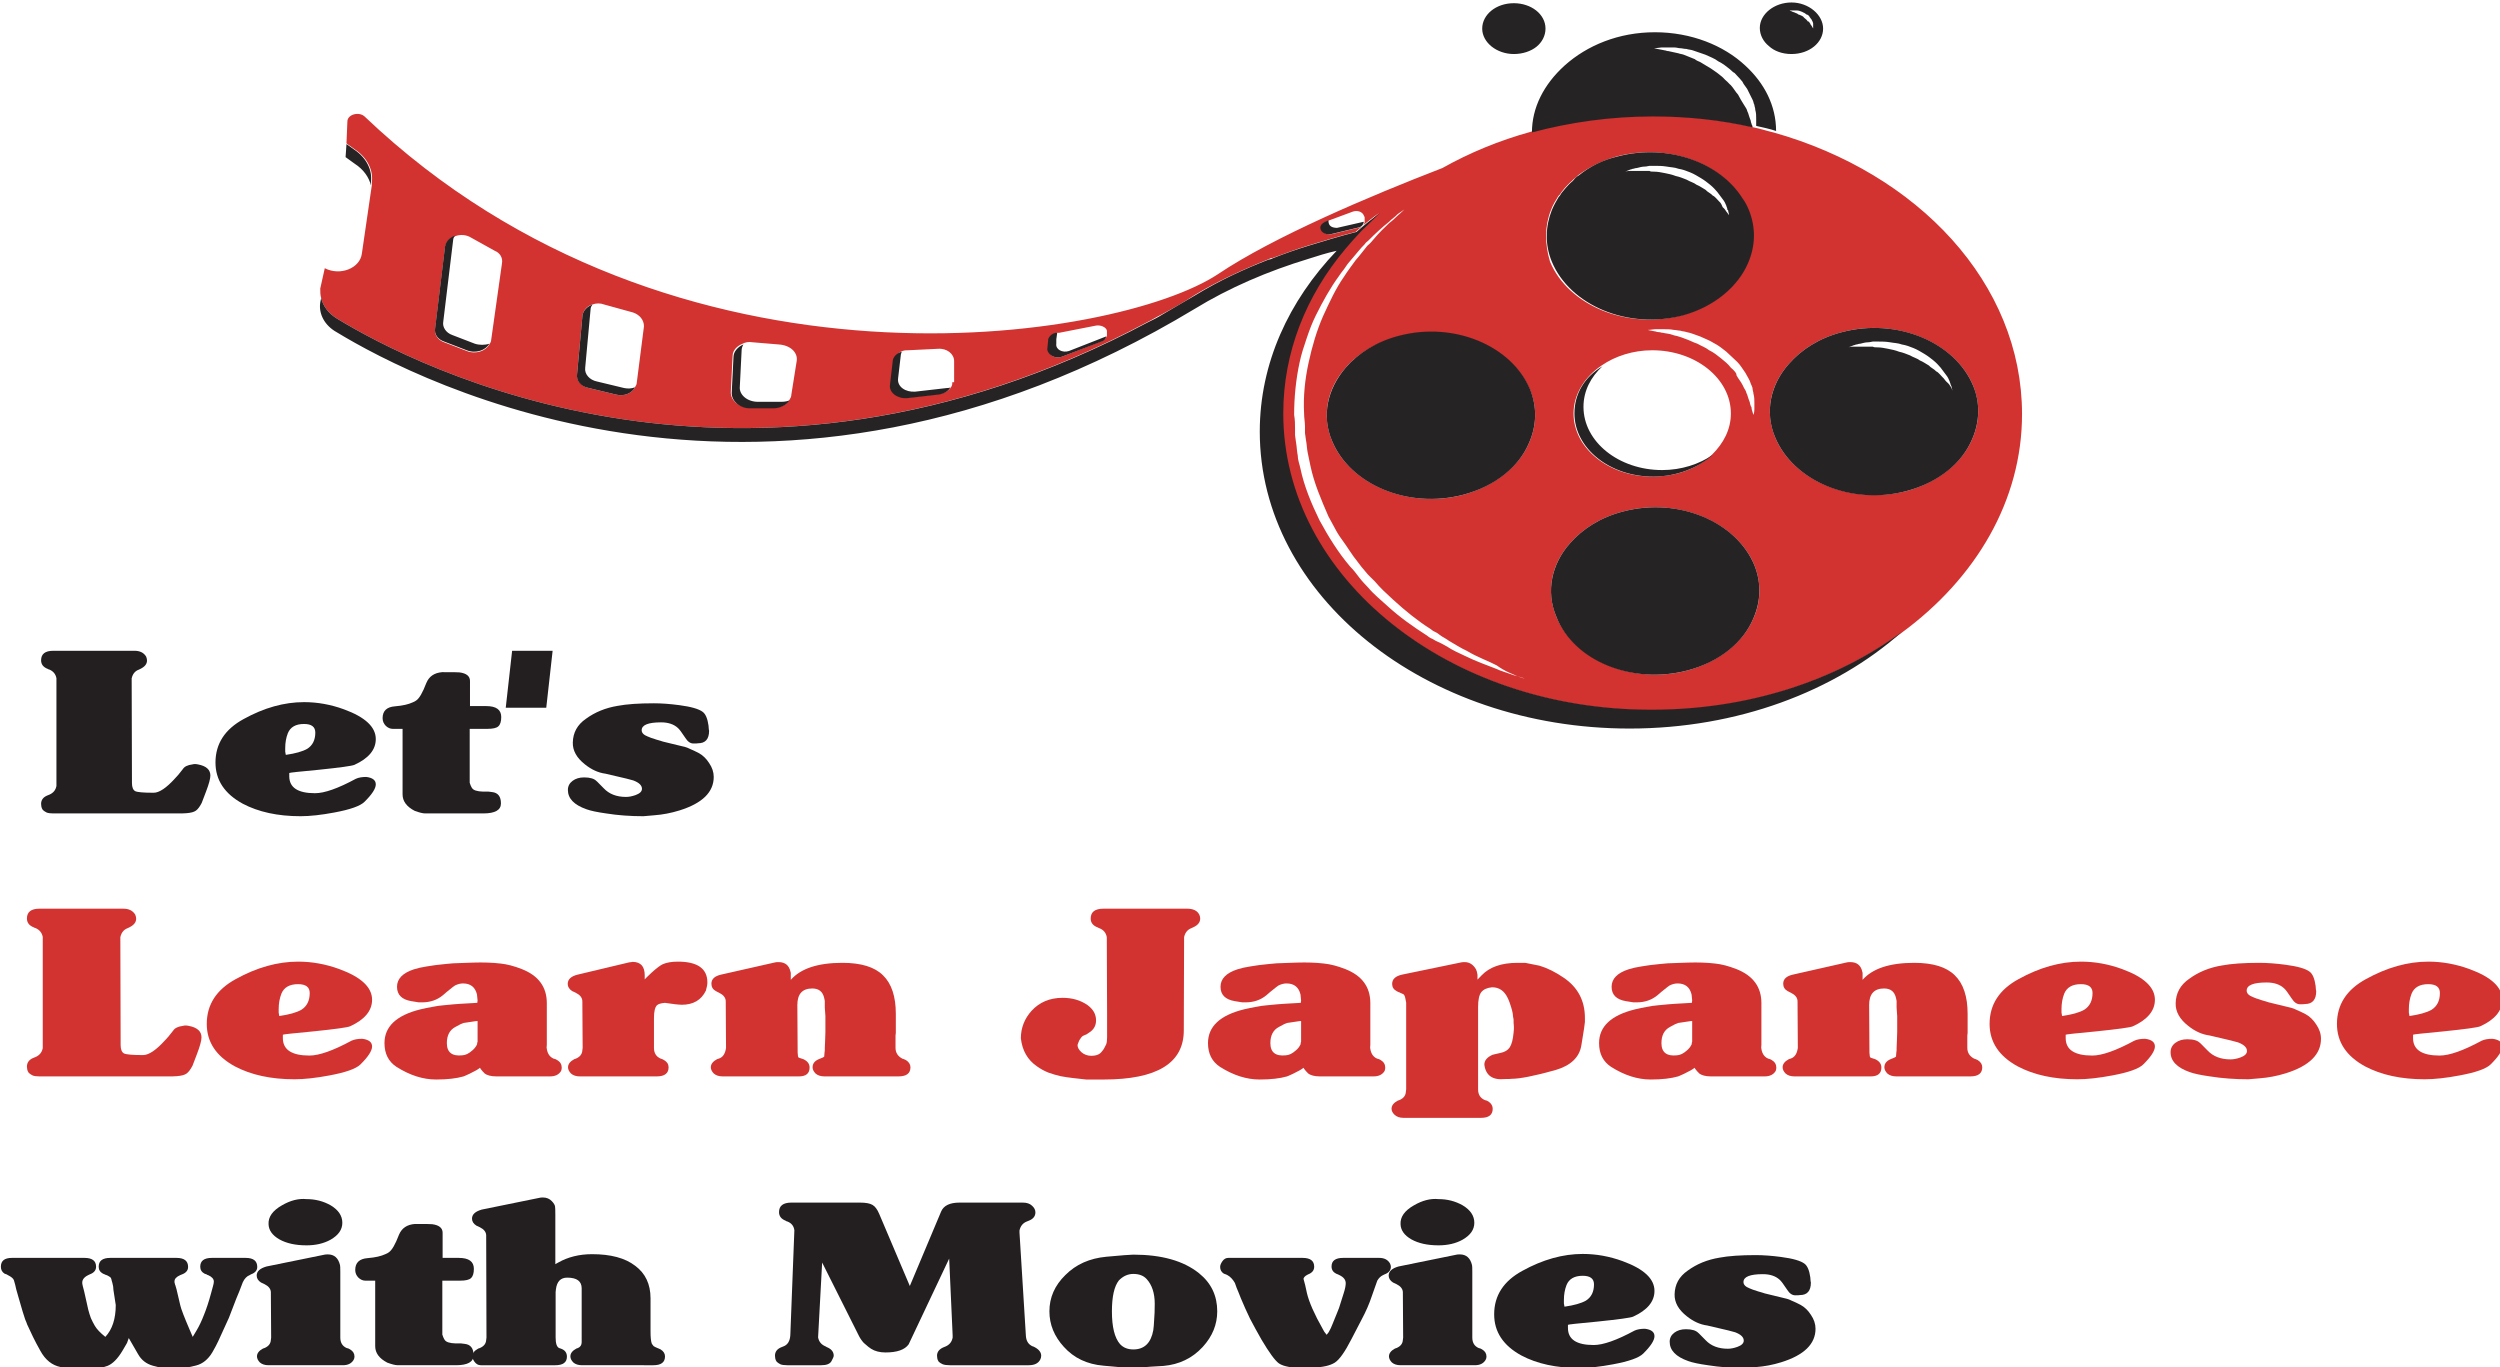
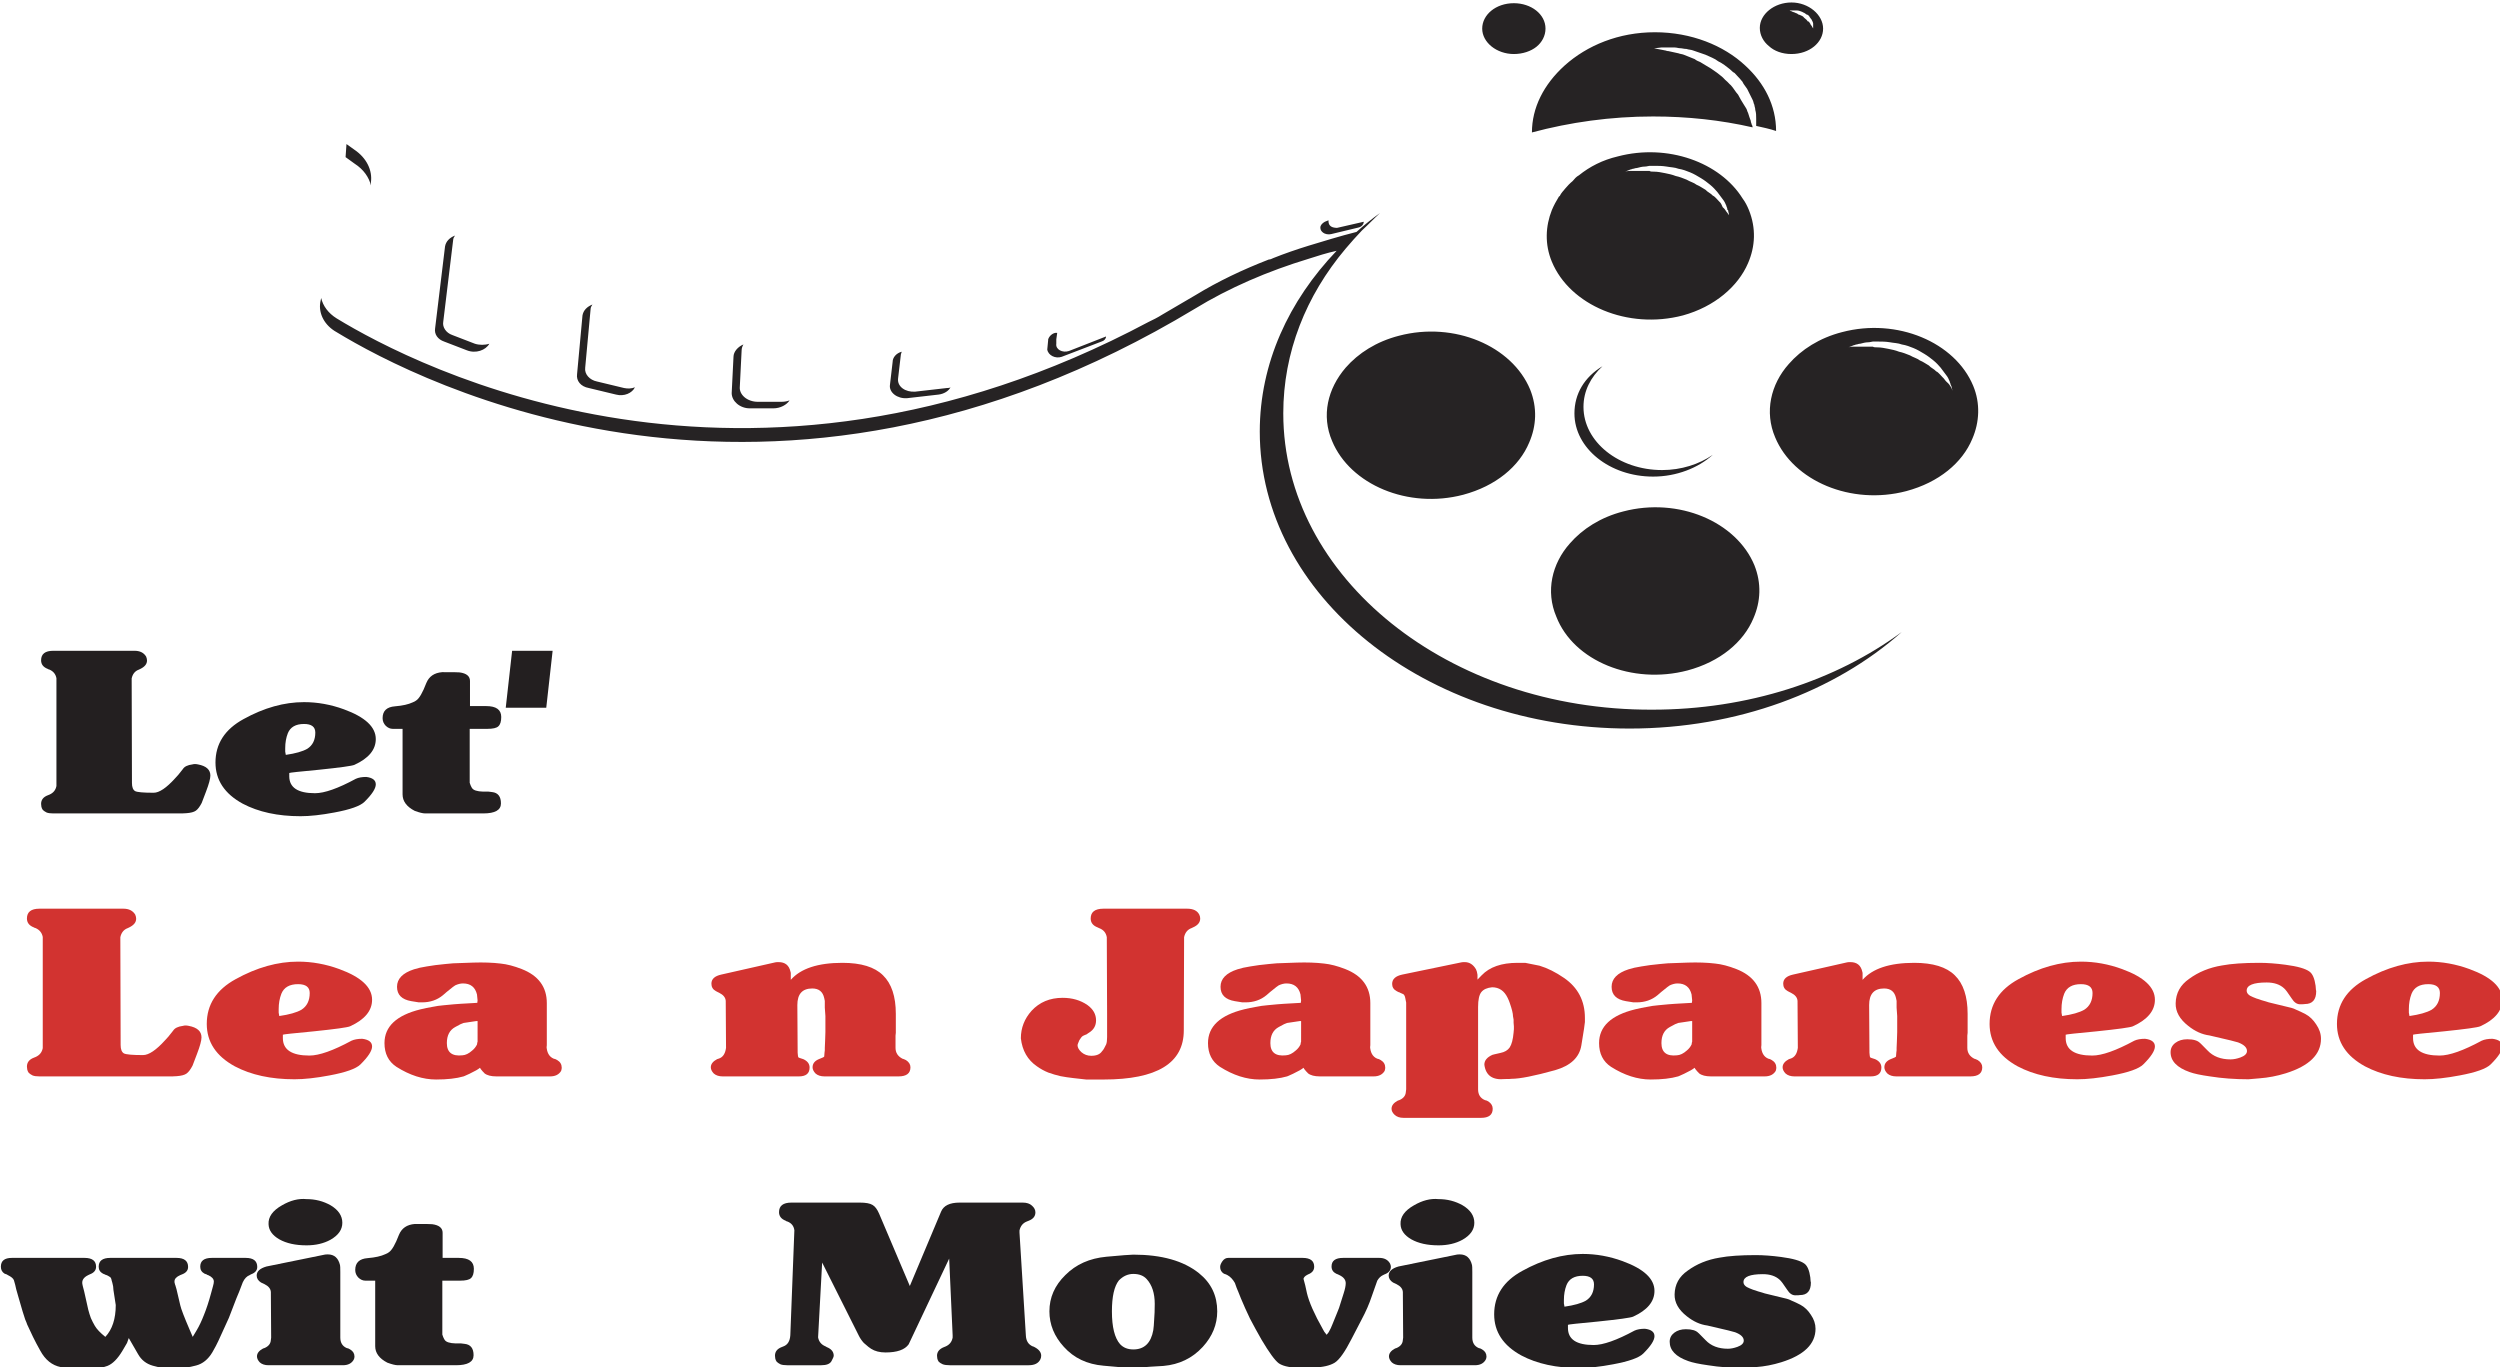
<svg xmlns="http://www.w3.org/2000/svg" xmlns:ns1="http://sodipodi.sourceforge.net/DTD/sodipodi-0.dtd" xmlns:ns2="http://www.inkscape.org/namespaces/inkscape" version="1.1" id="svg25" xml:space="preserve" width="224.441" height="122.747" viewBox="0 0 224.441 122.747" ns1:docname="dm_design_smaller_resized2.svg" ns2:version="1.1 (1:1.1+202105261517+ce6663b3b7)">
  <defs id="defs29">
    <clipPath clipPathUnits="userSpaceOnUse" id="clipPath45">
      <path d="M 0,0 H 276.628 V -188.202 H 0 Z" clip-rule="evenodd" id="path43" />
    </clipPath>
    <clipPath clipPathUnits="userSpaceOnUse" id="clipPath55">
      <path d="M 0,-188.202 H 842 V 188.202 H 0 Z" id="path53" />
    </clipPath>
    <clipPath clipPathUnits="userSpaceOnUse" id="clipPath59">
      <path d="M 0,0 H 188.234 V -100 H 0 Z" clip-rule="evenodd" id="path57" />
    </clipPath>
    <clipPath clipPathUnits="userSpaceOnUse" id="clipPath63">
      <path d="M 0,-100 H 842 V 100 H 0 Z" id="path61" />
    </clipPath>
    <clipPath clipPathUnits="userSpaceOnUse" id="clipPath67">
      <path d="M 0,0 H 273.746 V -28.809 H 0 Z" clip-rule="evenodd" id="path65" />
    </clipPath>
    <clipPath clipPathUnits="userSpaceOnUse" id="clipPath71">
      <path d="M 0,-28.809 H 842 V 28.809 H 0 Z" id="path69" />
    </clipPath>
    <clipPath clipPathUnits="userSpaceOnUse" id="clipPath75">
      <path d="M 0,0 H 74.385 V -22.784 H 0 Z" clip-rule="evenodd" id="path73" />
    </clipPath>
    <clipPath clipPathUnits="userSpaceOnUse" id="clipPath79">
      <path d="M 0,-22.784 H 842 V 22.784 H 0 Z" id="path77" />
    </clipPath>
    <clipPath clipPathUnits="userSpaceOnUse" id="clipPath83">
      <path d="M 0,0 H 200.681 V -23.616 H 0 Z" clip-rule="evenodd" id="path81" />
    </clipPath>
    <clipPath clipPathUnits="userSpaceOnUse" id="clipPath87">
      <path d="M 0,-23.616 H 842 V 23.616 H 0 Z" id="path85" />
    </clipPath>
  </defs>
  <ns1:namedview id="namedview27" pagecolor="#ffffff" bordercolor="#666666" borderopacity="1.0" ns2:pageshadow="2" ns2:pageopacity="0.0" ns2:pagecheckerboard="0" showgrid="false" ns2:zoom="1.0172269" ns2:cx="-104.69641" ns2:cy="148.93432" ns2:window-width="1848" ns2:window-height="1016" ns2:window-x="72" ns2:window-y="27" ns2:window-maximized="1" ns2:current-layer="g31" fit-margin-top="0" fit-margin-left="0" fit-margin-right="0" fit-margin-bottom="0" />
  <g id="g31" ns2:groupmode="layer" ns2:label="dm_design" transform="matrix(1.333,0,0,-1.333,-328.107,546)">
    <g id="g33" transform="matrix(0.609,0,0,0.489,96.338,209.19)">
      <g id="g35">
        <g id="g37" transform="translate(246.08,409.5)">
          <g id="g39">
            <g id="g41" clip-path="url(#clipPath45)">
              <g id="g47" transform="translate(0,-188.202)">
                <g id="g49">
                  <g id="g51" />
                  <g id="g403">
                    <g clip-path="url(#clipPath55)" id="g401">
                      <g transform="translate(35.286,188.202)" id="g121">
                        <g id="g119">
                          <g id="g117">
                            <g clip-path="url(#clipPath59)" id="g115">
                              <g transform="translate(0,-100)" id="g113">
                                <g id="g111">
                                  <g id="g89" />
                                  <g id="g109">
                                    <g clip-path="url(#clipPath63)" id="g107">
                                      <g transform="translate(0.034,84.652)" id="g97">
                                        <g id="g95">
                                          <g id="g93">
-                                             <path d="m 160.7,-2.552 c -0.7,0.2 -1.4,0.5 -2.2,0.7 -0.1,0 -0.1,0 -0.2,0.1 -3.5,1 -7.2,1.5 -11,1.5 -4.7,0 -9.2,-0.8 -13.4,-2.2 -3.5,-1.2 -6.8,-2.9 -9.8,-5 -8.1,-3.9 -18.7,-9.5 -24.8,-14.6 -11.1,-9.2 -60,-19.1 -94.4,21.7 -0.6,0.7 -1.9,0.3 -1.9,-0.7 l -0.1,-3 0.1,-0.1 0.9,-0.8 c 1.3,-1.1 2,-2.8 1.8,-4.5 v -0.4 l -1.1,-9.4 c -0.2,-2 -2.4,-3.1 -4.1,-2 l -0.5,-2.8 c 0,-0.5 0,-0.9 0.1,-1.3 0.2,-1.1 0.8,-2.1 1.7,-2.8 8.8,-6.7 45.2,-30.1 89.7,-0.5 0.5,0.3 1,0.7 1.5,1 1.2,0.8 2.5,1.7 3.7,2.7 2.5,1.9 5.3,3.5 8.1,4.9 0.2,0.1 0.3,0.2 0.5,0.2 1.3,0.6 2.6,1.2 3.9,1.7 1.6,0.6 3.4,1.3 5.3,1.9 0.8,0.9 1.7,1.8 2.6,2.6 -0.7,-0.8 -1.4,-1.6 -2,-2.4 -0.6,-0.8 -1.2,-1.6 -1.8,-2.5 -4.4,-6.5 -6.9,-14.3 -6.9,-22.7 0,-22.6 18.3,-40.9 40.9,-40.9 10.7,0 20.3,4.1 27.6,10.7 8.2,7.5 13.3,18.2 13.3,30.1 0,18 -11.5,33.2 -27.5,38.8 z m -140.6,-18 -1.2,-10.6 c 0,-0.2 -0.1,-0.4 -0.2,-0.6 -0.4,-0.9 -1.5,-1.4 -2.5,-0.9 l -2.5,1.2 c -0.7,0.3 -1.1,1.1 -1,1.8 l 1.1,11.3 c 0.1,0.7 0.5,1.2 1.1,1.5 0.6,0.3 1.3,0.2 1.8,-0.2 l 2.6,-1.8 c 0.6,-0.3 0.9,-1 0.8,-1.7 z m 15.7,-8.7 -0.8,-7.8 c 0,-0.2 -0.1,-0.4 -0.2,-0.6 -0.3,-0.8 -1.2,-1.3 -2.1,-1 l -3,0.9 c -0.8,0.2 -1.4,1 -1.3,1.9 l 0.6,8.1 c 0.1,0.7 0.5,1.3 1.1,1.5 0.4,0.2 0.9,0.2 1.3,0 l 3.2,-1.1 c 0.7,-0.3 1.2,-1 1.2,-1.9 z m 16.9,-4.7 -0.6,-4.7 c 0,-0.3 -0.1,-0.5 -0.2,-0.7 -0.3,-0.7 -1,-1.1 -1.8,-1.1 h -2.6 c -1.2,0 -2.1,1 -2.1,2.1 l 0.2,5 c 0,0.8 0.5,1.4 1.1,1.7 0.3,0.2 0.7,0.3 1.1,0.2 l 2.9,-0.3 c 1.3,-0.1 2.1,-1.1 2,-2.2 z m 17.2,-3 c 0,-0.2 0,-0.4 -0.1,-0.6 -0.2,-0.5 -0.7,-0.9 -1.3,-1 l -3.5,-0.5 c -1.1,-0.1 -2,0.7 -1.9,1.8 l 0.3,3.2 c 0.1,0.6 0.5,1.2 1,1.4 0.2,0.1 0.4,0.1 0.6,0.1 l 3.3,0.2 c 1,0.1 1.8,-0.7 1.8,-1.7 v -2.9 z m 17.1,6.6 c 0,-0.1 0,-0.1 0,-0.2 -0.1,-0.3 -0.3,-0.6 -0.5,-0.7 l -4.5,-2.2 c -0.7,-0.3 -1.5,0.2 -1.4,1 l 0.1,1.3 v 0.1 c 0,0.4 0.3,0.8 0.8,0.9 h 0.2 l 4.1,1 c 0.5,0.1 1.1,-0.2 1.2,-0.7 0,-0.1 0,-0.2 0,-0.2 z m 28.5,15.5 c 0,-0.4 -0.3,-0.7 -0.6,-0.8 l -3,-0.9 c -0.3,-0.1 -0.7,0 -0.9,0.2 -0.2,0.2 -0.3,0.4 -0.3,0.7 v 0 c 0,0.3 0.2,0.7 0.5,0.8 l 0.4,0.2 2.6,1.2 c 0.5,0.2 1,0 1.2,-0.5 0,-0.1 0.1,-0.2 0.1,-0.3 v -0.6 c 0,0.1 0,0 0,0 z m 16.9,-62.6 c -0.3,0.1 -0.6,0.2 -1,0.4 -0.4,0.2 -0.8,0.3 -1.3,0.6 -1,0.5 -2.2,1 -3.5,1.8 -0.7,0.4 -1.4,0.8 -2,1.3 -0.3,0.2 -0.7,0.5 -1.1,0.7 -0.2,0.1 -0.4,0.3 -0.6,0.4 -0.2,0.1 -0.4,0.3 -0.5,0.4 -1.5,1.2 -3,2.5 -4.4,4.1 -0.7,0.8 -1.5,1.6 -2.1,2.5 -0.3,0.4 -0.7,0.9 -1,1.4 -0.3,0.5 -0.6,1 -1,1.5 -1.3,1.9 -2.4,4.1 -3.4,6.4 -0.9,2.3 -1.7,4.7 -2.1,7.1 -0.1,0.6 -0.3,1.2 -0.3,1.8 -0.1,0.6 -0.1,1.2 -0.2,1.9 l -0.1,0.9 v 0.9 c 0,0.6 0,1.2 -0.1,1.9 0,2.4 0.2,4.9 0.6,7.2 0.2,1.2 0.5,2.3 0.8,3.4 0.3,1.1 0.6,2.1 1,3.1 0.8,2 1.6,3.8 2.6,5.5 0.2,0.4 0.5,0.8 0.7,1.2 0.2,0.4 0.5,0.8 0.7,1.1 0.5,0.7 0.9,1.4 1.4,2 0.1,0.2 0.2,0.3 0.4,0.5 0.8,1 1.5,1.8 2.2,2.5 0,0 0,0 0.1,0.1 0.3,0.4 0.7,0.7 0.9,1 0.3,0.3 0.6,0.5 0.8,0.7 0.4,0.4 0.6,0.6 0.6,0.6 0,0 -0.2,-0.2 -0.6,-0.6 -0.2,-0.2 -0.4,-0.5 -0.7,-0.8 -0.2,-0.2 -0.4,-0.5 -0.7,-0.8 -0.1,-0.1 -0.2,-0.2 -0.3,-0.3 -0.5,-0.6 -1.1,-1.3 -1.7,-2.2 -0.2,-0.3 -0.4,-0.6 -0.7,-0.9 -0.4,-0.6 -0.8,-1.3 -1.3,-2 -0.4,-0.7 -0.9,-1.5 -1.3,-2.3 -0.9,-1.6 -1.6,-3.5 -2.3,-5.4 -0.7,-2 -1.2,-4.1 -1.6,-6.4 -0.4,-2.3 -0.6,-4.6 -0.5,-7 0,-0.6 0.1,-1.2 0.1,-1.8 v -0.9 l 0.1,-0.9 c 0.1,-0.6 0.1,-1.2 0.2,-1.8 0.1,-0.6 0.2,-1.2 0.3,-1.8 0.4,-2.4 1.2,-4.7 2,-7 0.2,-0.5 0.5,-1.1 0.7,-1.6 0.2,-0.5 0.5,-1.1 0.8,-1.6 0.6,-1 1.1,-2.1 1.7,-3 0.3,-0.5 0.6,-1 0.9,-1.4 0.3,-0.5 0.7,-0.9 1,-1.3 0.6,-0.9 1.3,-1.7 2,-2.5 1.4,-1.6 2.8,-3 4.2,-4.1 0.2,-0.2 0.3,-0.3 0.5,-0.4 0.2,-0.1 0.4,-0.3 0.5,-0.4 0.3,-0.3 0.7,-0.5 1,-0.8 0.7,-0.5 1.3,-1 2,-1.4 1.2,-0.9 2.4,-1.4 3.3,-2 1,-0.9 1.8,-1.2 2.3,-1.5 0.5,-0.2 0.8,-0.3 0.8,-0.3 0,0 -0.2,0 -0.8,0.3 z m 1.3,32.2 c -1.1,-3.3 -3.8,-6 -7.3,-7.2 -6,-2 -12.5,1.4 -14.5,7.4 -1.2,3.6 -0.5,7.3 1.5,10.1 1.4,2 3.4,3.5 5.9,4.3 6,2 12.5,-1.4 14.5,-7.4 0.8,-2.4 0.7,-4.9 -0.1,-7.2 z m 2.4,32 c 0.2,0.7 0.5,1.3 0.8,1.9 0,0 0,0.1 0.1,0.1 0.2,0.4 0.4,0.7 0.6,1 0.3,0.4 0.5,0.7 0.8,1 0.2,0.3 0.5,0.5 0.7,0.8 1.2,1.1 2.6,2 4.3,2.6 5.5,1.8 11.3,-0.8 13.8,-5.8 0.3,-0.5 0.5,-1 0.7,-1.6 0.8,-2.5 0.7,-5 -0.1,-7.3 -1.1,-3.3 -3.8,-6 -7.3,-7.2 -6,-2 -12.5,1.4 -14.5,7.4 -0.6,2.5 -0.6,4.9 0.1,7.1 z m 19.9,-21.7 c -0.3,0.5 -0.7,0.9 -1.1,1.3 -0.4,0.4 -0.8,0.8 -1.3,1.1 -0.4,0.4 -0.9,0.6 -1.3,0.9 -0.5,0.2 -0.9,0.5 -1.4,0.7 -0.2,0.1 -0.4,0.2 -0.7,0.3 -0.2,0.1 -0.4,0.1 -0.6,0.2 -0.4,0.2 -0.8,0.2 -1.1,0.3 -0.2,0 -0.3,0.1 -0.5,0.1 -0.2,0 -0.3,0.1 -0.4,0.1 -0.5,0.1 -0.8,0.2 -0.8,0.2 0,0 0.3,0 0.8,0.1 0.1,0 0.3,0 0.4,0 0.2,0 0.3,0 0.5,0 0.4,0 0.8,0 1.2,-0.1 0.2,0 0.5,-0.1 0.7,-0.1 0.2,-0.1 0.5,-0.1 0.7,-0.2 0.5,-0.1 1,-0.4 1.5,-0.6 0.5,-0.3 1,-0.5 1.5,-0.9 0.5,-0.3 1,-0.8 1.4,-1.2 0.4,-0.5 0.8,-0.9 1.2,-1.4 0.4,-0.5 0.6,-1 0.9,-1.5 0.2,-0.5 0.5,-1 0.6,-1.5 0.1,-0.3 0.2,-0.5 0.2,-0.7 0,-0.2 0.1,-0.5 0.1,-0.7 0.1,-0.4 0.1,-0.9 0.1,-1.2 0,-0.2 0,-0.4 0,-0.5 0,-0.2 0,-0.3 0,-0.4 0,-0.5 -0.1,-0.8 -0.1,-0.8 0,0 -0.1,0.3 -0.2,0.8 0,0.1 0,0.3 -0.1,0.4 0,0.1 -0.1,0.3 -0.1,0.5 -0.1,0.3 -0.2,0.7 -0.3,1.1 -0.1,0.2 -0.1,0.4 -0.2,0.6 -0.1,0.2 -0.2,0.4 -0.3,0.7 -0.2,0.5 -0.5,0.9 -0.7,1.4 0.1,0.1 -0.2,0.6 -0.6,1 z m 0,-6.3 c 0,-2.2 -0.8,-4.1 -2.1,-5.7 -1.6,-1.9 -3.9,-3 -6.6,-3 -4.8,0 -8.7,3.9 -8.7,8.7 0,2.6 1.2,5 3.1,6.6 1.5,1.3 3.5,2.1 5.6,2.1 4.8,0 8.7,-3.9 8.7,-8.7 z m 2.5,-28.2 c -1.1,-3.3 -3.8,-6 -7.3,-7.2 -6,-2 -12.5,1.4 -14.5,7.4 -1.2,3.6 -0.5,7.3 1.5,10.1 1.4,2 3.4,3.6 5.9,4.4 6,2 12.5,-1.4 14.5,-7.4 0.8,-2.5 0.7,-5.1 -0.1,-7.3 z m 2.4,24.9 c -1.2,3.6 -0.5,7.3 1.5,10.1 1.4,2 3.4,3.6 5.9,4.4 6,2 12.5,-1.4 14.5,-7.4 0.8,-2.5 0.7,-5 -0.1,-7.3 -1.1,-3.3 -3.8,-6 -7.3,-7.2 -6.1,-1.9 -12.5,1.4 -14.5,7.4 z" style="fill:#d23330;fill-opacity:1;fill-rule:nonzero;stroke:none" id="path91" />
-                                           </g>
+                                             </g>
                                        </g>
                                      </g>
                                      <g transform="translate(0,100)" id="g105">
                                        <g id="g103">
                                          <g id="g101">
                                            <path d="m 5.634,-25.2 v 0.4 c 0.2,1.7 -0.5,3.4 -1.8,4.5 l -0.9,0.8 -0.1,-1.8 1,-0.9 c 1,-0.8 1.6,-1.9 1.8,-3 z m 8.1,-21.5 2.5,-1.2 c 1,-0.5 2.1,0 2.5,0.9 -0.5,-0.2 -1.1,-0.2 -1.6,0 l -2.5,1.2 c -0.7,0.3 -1.1,1.1 -1,1.8 l 1.1,11.3 c 0,0.2 0.1,0.4 0.2,0.6 -0.6,-0.3 -1,-0.8 -1.1,-1.5 l -1.1,-11.3 c -0.1,-0.8 0.3,-1.5 1,-1.8 z m 16,-6.4 3,-0.9 c 0.9,-0.3 1.8,0.2 2.1,1 -0.4,-0.2 -0.8,-0.2 -1.2,-0.1 l -3,0.9 c -0.8,0.2 -1.4,1 -1.3,1.9 l 0.6,8.1 c 0,0.2 0.1,0.4 0.2,0.6 -0.6,-0.3 -1,-0.8 -1.1,-1.5 l -0.6,-8.1 c -0.1,-0.9 0.4,-1.7 1.3,-1.9 z m 17.8,-2.8 h 2.6 c 0.8,0 1.5,0.5 1.8,1.1 -0.2,-0.1 -0.5,-0.2 -0.9,-0.2 h -2.6 c -1.2,0 -2.1,1 -2,2.1 l 0.2,5 c 0,0.3 0.1,0.6 0.2,0.8 -0.6,-0.3 -1.1,-1 -1.1,-1.7 l -0.2,-5 c 0,-1.1 0.9,-2.1 2,-2.1 z m 17.4,1.4 3.5,0.5 c 0.6,0.1 1.1,0.5 1.3,1 -0.1,-0.1 -0.3,-0.1 -0.4,-0.1 l -3.5,-0.5 c -1.1,-0.1 -2,0.7 -1.9,1.8 l 0.3,3.2 c 0,0.2 0.1,0.4 0.1,0.5 -0.6,-0.2 -1,-0.8 -1,-1.4 l -0.3,-3.2 c -0.1,-1 0.8,-1.9 1.9,-1.8 z m 17.1,5.7 4.4,2.1 c 0.3,0.1 0.5,0.4 0.5,0.7 l -4.1,-2 c -0.7,-0.3 -1.5,0.2 -1.4,1 v 0.6 l 0.1,0.9 v 0 h -0.2 c -0.4,-0.1 -0.7,-0.5 -0.8,-0.9 v -0.1 l -0.1,-1.3 c 0.1,-0.8 0.9,-1.3 1.6,-1 z m 29.8,16.9 3,0.9 c 0.4,0.1 0.6,0.5 0.6,0.8 l -2.8,-0.8 c -0.2,-0.1 -0.4,0 -0.5,0 -0.4,0.1 -0.6,0.4 -0.6,0.9 v 0 0.1 l -0.4,-0.2 c -0.3,-0.2 -0.5,-0.5 -0.5,-0.8 v 0 c 0,-0.3 0.1,-0.5 0.3,-0.7 0.2,-0.2 0.6,-0.3 0.9,-0.2 z m -5.3,-24.7 c 0,8.4 2.5,16.2 6.9,22.7 0.6,0.9 1.2,1.7 1.8,2.5 0.7,0.8 1.3,1.6 2,2.4 -0.9,-0.8 -1.8,-1.7 -2.6,-2.6 -1.9,-0.6 -3.7,-1.3 -5.3,-1.9 -1.3,-0.5 -2.7,-1.1 -3.9,-1.7 -0.2,-0.1 -0.3,-0.2 -0.5,-0.2 -2.9,-1.4 -5.6,-3 -8.1,-4.9 -1.2,-0.9 -2.5,-1.8 -3.7,-2.7 -0.5,-0.4 -1,-0.7 -1.5,-1 -44.6,-29.6 -81,-6.2 -89.8,0.5 -0.9,0.7 -1.5,1.7 -1.7,2.8 l -0.1,-0.6 c -0.2,-1.6 0.5,-3.2 1.8,-4.1 9.1,-6.9 48,-32 94.9,3.2 3.8,2.9 8.1,5.2 12.6,6.9 1,0.4 2,0.8 3.1,1.1 -5.3,-6.9 -8.5,-15.5 -8.5,-24.9 0,-22.6 18.3,-40.9 40.9,-40.9 11.9,0 22.7,5.1 30.1,13.3 -7.3,-6.7 -17,-10.7 -27.6,-10.7 -22.5,-0.1 -40.8,18.2 -40.8,40.8 z m 56.2,49.5 c 2,0 3.5,1.6 3.5,3.5 0,1.9 -1.6,3.6 -3.5,3.6 -1.9,0 -3.5,-1.6 -3.5,-3.5 0,-1 0.4,-1.9 1,-2.5 0.6,-0.7 1.5,-1.1 2.5,-1.1 z m 0.1,6 c 0.1,0 0.3,0 0.5,0 0.2,0 0.4,-0.1 0.6,-0.2 0.1,-0.1 0.2,-0.1 0.3,-0.2 0.1,-0.1 0.2,-0.2 0.3,-0.2 0.1,-0.1 0.2,-0.2 0.2,-0.3 0.1,-0.1 0.1,-0.2 0.2,-0.3 0.1,-0.2 0.2,-0.5 0.2,-0.6 0,-0.2 0,-0.4 0,-0.5 0,-0.1 0,-0.2 0,-0.2 0,0 0,0.1 -0.1,0.2 0,0.1 -0.1,0.2 -0.2,0.4 0,0.1 -0.1,0.2 -0.1,0.2 0,0.1 -0.1,0.2 -0.2,0.2 -0.1,0.2 -0.2,0.3 -0.4,0.5 -0.1,0.2 -0.3,0.3 -0.5,0.4 -0.1,0 -0.2,0.1 -0.3,0.2 -0.1,0 -0.2,0.1 -0.2,0.1 -0.2,0.1 -0.3,0.1 -0.4,0.2 -0.1,0 -0.2,0.1 -0.2,0.1 0,0 0.2,0 0.3,0 z m -30.8,-6 c 1,0 1.9,0.4 2.5,1 0.6,0.6 1,1.5 1,2.5 0,2 -1.6,3.5 -3.5,3.5 -2,0 -3.5,-1.6 -3.5,-3.5 0,-1.9 1.6,-3.5 3.5,-3.5 z m 2,-10.8 c 4.2,1.4 8.7,2.2 13.4,2.2 3.8,0 7.5,-0.5 11,-1.5 v 0 c 0,0.1 0,0.2 -0.1,0.4 0,0.1 -0.1,0.3 -0.1,0.5 -0.1,0.3 -0.2,0.7 -0.3,1.1 -0.1,0.2 -0.1,0.4 -0.2,0.6 -0.1,0.2 -0.2,0.4 -0.3,0.6 -0.2,0.4 -0.4,0.8 -0.6,1.3 -0.3,0.4 -0.5,0.9 -0.8,1.3 -0.2,0.2 -0.3,0.4 -0.5,0.6 -0.2,0.2 -0.3,0.4 -0.5,0.6 -0.4,0.4 -0.7,0.7 -1.2,1.1 -0.4,0.3 -0.8,0.6 -1.2,0.9 -0.2,0.1 -0.4,0.2 -0.6,0.4 -0.2,0.1 -0.4,0.2 -0.6,0.3 -0.2,0.1 -0.4,0.2 -0.6,0.3 -0.2,0.1 -0.4,0.1 -0.6,0.2 -0.4,0.1 -0.7,0.2 -1.1,0.3 -0.2,0 -0.3,0.1 -0.4,0.1 -0.1,0 -0.3,0.1 -0.4,0.1 -0.5,0.1 -0.8,0.2 -0.8,0.2 0,0 0.3,0 0.8,0.1 0.1,0 0.3,0 0.4,0 0.1,0 0.3,0 0.5,0 0.2,0 0.4,0 0.6,0 0.2,0 0.4,-0.1 0.6,-0.1 0.2,0 0.4,-0.1 0.7,-0.1 0.2,-0.1 0.5,-0.1 0.7,-0.2 0.2,-0.1 0.5,-0.2 0.7,-0.3 0.2,-0.1 0.5,-0.2 0.7,-0.3 0.5,-0.3 1,-0.5 1.4,-0.9 0.5,-0.3 0.9,-0.7 1.3,-1.1 0.2,-0.2 0.3,-0.4 0.5,-0.5 0.2,-0.3 0.4,-0.5 0.6,-0.8 l 0.2,-0.3 c 0.1,-0.1 0.1,-0.2 0.2,-0.4 0.1,-0.2 0.3,-0.5 0.4,-0.7 0.2,-0.5 0.4,-1 0.6,-1.5 0.1,-0.2 0.1,-0.5 0.2,-0.7 0,-0.2 0.1,-0.4 0.1,-0.7 0.1,-0.4 0.1,-0.8 0.1,-1.2 0,-0.2 0,-0.3 0,-0.5 0,-0.1 0,-0.3 0,-0.4 V -17 c 0.7,-0.2 1.5,-0.4 2.2,-0.7 v 0 c 0,3.5 -1.3,6.6 -3.4,9 -2.4,2.8 -6,4.6 -10,4.6 -4,0 -7.5,-1.8 -10,-4.6 -2.3,-2.6 -3.6,-5.8 -3.6,-9.2 z m 23.9,-18 c 0.8,2.3 0.9,4.8 0.1,7.3 -0.2,0.6 -0.4,1.1 -0.7,1.6 -2.5,5 -8.3,7.6 -13.8,5.8 -1.7,-0.5 -3.1,-1.4 -4.3,-2.6 -0.3,-0.2 -0.5,-0.5 -0.7,-0.8 -0.3,-0.3 -0.6,-0.7 -0.8,-1 -0.2,-0.3 -0.5,-0.7 -0.6,-1 0,0 0,-0.1 -0.1,-0.1 -0.3,-0.6 -0.6,-1.3 -0.8,-1.9 -0.7,-2.2 -0.8,-4.7 0,-7.1 2,-6 8.4,-9.4 14.5,-7.4 3.5,1.2 6.1,4 7.2,7.2 z m -3.2,8.5 c -0.1,0.1 -0.2,0.3 -0.3,0.4 -0.1,0.1 -0.2,0.3 -0.4,0.4 -0.2,0.3 -0.6,0.5 -0.8,0.8 -0.3,0.2 -0.6,0.5 -1,0.7 -0.3,0.3 -0.7,0.4 -1.1,0.7 -0.4,0.2 -0.8,0.4 -1.2,0.5 -0.4,0.2 -0.8,0.3 -1.2,0.4 -0.4,0.1 -0.8,0.2 -1.2,0.2 -0.2,0 -0.4,0 -0.5,0.1 -0.2,0 -0.3,0 -0.5,0 -0.3,0 -0.6,0 -0.9,0 -0.1,0 -0.3,0 -0.4,0 -0.1,0 -0.2,0 -0.3,0 -0.4,0 -0.6,-0.1 -0.6,-0.1 0,0 0.2,0.1 0.6,0.3 0.1,0 0.2,0.1 0.3,0.1 0.1,0 0.2,0.1 0.4,0.1 0.3,0.1 0.6,0.2 0.9,0.2 0.2,0 0.4,0.1 0.5,0.1 0.2,0 0.4,0 0.6,0 0.4,0 0.8,0 1.3,-0.1 0.4,-0.1 0.9,-0.1 1.3,-0.3 0.5,-0.1 0.9,-0.3 1.3,-0.5 0.4,-0.2 0.8,-0.5 1.2,-0.8 0.4,-0.3 0.7,-0.6 1,-0.9 0.3,-0.3 0.6,-0.7 0.8,-1 0.1,-0.2 0.2,-0.3 0.3,-0.5 0.1,-0.2 0.2,-0.3 0.3,-0.5 0.2,-0.3 0.3,-0.6 0.4,-0.9 0,-0.1 0.1,-0.3 0.1,-0.4 0,-0.1 0,-0.2 0.1,-0.2 v -0.1 c 0.1,-0.4 0.1,-0.6 0.1,-0.6 0,0 -0.1,0.2 -0.3,0.5 v 0 c -0.1,0.2 -0.2,0.4 -0.4,0.6 -0.1,0.3 -0.2,0.6 -0.4,0.8 z m -41.3,-22.9 c -2,-2.9 -2.7,-6.6 -1.5,-10.1 2,-6 8.4,-9.4 14.5,-7.4 3.6,1.2 6.2,3.9 7.3,7.2 0.8,2.3 0.9,4.8 0.1,7.3 -2,6 -8.4,9.4 -14.5,7.4 -2.5,-0.8 -4.5,-2.4 -5.9,-4.4 z m 37.8,-41.7 c 3.6,1.2 6.2,3.9 7.3,7.2 0.8,2.3 0.9,4.8 0.1,7.3 -2,6 -8.4,9.4 -14.5,7.4 -2.5,-0.8 -4.5,-2.4 -5.9,-4.4 -2,-2.8 -2.7,-6.6 -1.5,-10.1 1.9,-6.1 8.4,-9.4 14.5,-7.4 z m 31.6,39.2 c -2,6 -8.4,9.4 -14.5,7.4 -2.5,-0.8 -4.5,-2.4 -5.9,-4.4 -2,-2.8 -2.7,-6.6 -1.5,-10.1 2,-6 8.4,-9.4 14.5,-7.4 3.6,1.2 6.2,3.9 7.3,7.2 0.8,2.3 0.9,4.9 0.1,7.3 z m -2.5,-0.1 c -0.1,0.2 -0.2,0.4 -0.4,0.6 -0.2,0.2 -0.3,0.5 -0.5,0.7 -0.1,0.1 -0.2,0.3 -0.3,0.4 -0.1,0.1 -0.2,0.3 -0.4,0.4 -0.2,0.3 -0.6,0.5 -0.8,0.8 -0.3,0.2 -0.6,0.5 -1,0.7 -0.3,0.3 -0.7,0.4 -1.1,0.7 -0.4,0.2 -0.8,0.4 -1.2,0.5 -0.4,0.2 -0.8,0.3 -1.2,0.4 -0.4,0.1 -0.8,0.2 -1.2,0.2 -0.2,0 -0.4,0 -0.5,0.1 -0.2,0 -0.3,0 -0.5,0 -0.3,0 -0.6,0 -0.9,0 -0.1,0 -0.3,0 -0.4,0 -0.1,0 -0.2,0 -0.3,0 -0.4,0 -0.6,-0.1 -0.6,-0.1 0,0 0.2,0.1 0.6,0.3 0.1,0 0.2,0.1 0.3,0.1 0.1,0 0.2,0.1 0.4,0.1 0.3,0.1 0.6,0.2 0.9,0.2 0.2,0 0.4,0.1 0.5,0.1 0.2,0 0.4,0 0.6,0 0.4,0 0.8,0 1.3,-0.1 0.4,-0.1 0.9,-0.1 1.3,-0.3 0.5,-0.1 0.9,-0.3 1.3,-0.5 0.4,-0.2 0.8,-0.5 1.2,-0.8 0.4,-0.3 0.7,-0.6 1,-0.9 0.3,-0.3 0.6,-0.7 0.8,-1 0.1,-0.2 0.2,-0.3 0.3,-0.5 0.1,-0.2 0.2,-0.3 0.3,-0.5 0.2,-0.3 0.3,-0.6 0.4,-0.9 0,-0.1 0.1,-0.3 0.1,-0.4 0,-0.1 0.1,-0.2 0.1,-0.3 0.1,-0.4 0.1,-0.6 0.1,-0.6 0,0 0,0.2 -0.2,0.6 z m -41.6,-3.7 c 0,-4.8 3.9,-8.7 8.7,-8.7 2.6,0 5,1.2 6.6,3 -1.5,-1.3 -3.5,-2.1 -5.6,-2.1 -4.8,0 -8.7,3.9 -8.7,8.7 0,2.2 0.8,4.1 2.1,5.6 -2,-1.5 -3.1,-3.8 -3.1,-6.5 z" style="fill:#262324;fill-opacity:1;fill-rule:nonzero;stroke:none" id="path99" />
                                          </g>
                                        </g>
                                      </g>
                                    </g>
                                  </g>
                                </g>
                              </g>
                            </g>
                          </g>
                        </g>
                      </g>
                      <g transform="translate(2.882,63.392)" id="g243">
                        <g id="g241">
                          <g id="g239">
                            <g clip-path="url(#clipPath67)" id="g237">
                              <g transform="translate(0,-28.809)" id="g235">
                                <g id="g233">
                                  <g id="g123" />
                                  <g id="g231">
                                    <g clip-path="url(#clipPath71)" id="g229">
                                      <g transform="translate(0,28.809)" id="g131">
                                        <g id="g129">
                                          <g id="g127">
                                            <path d="m 18.81,-19.998 c 0.33,1.078 0.495,1.837 0.495,2.277 0,0.836 -0.473,1.364 -1.419,1.584 -0.242,0.066 -0.451,0.066 -0.627,0 -0.55,-0.088 -0.913,-0.308 -1.089,-0.66 l -0.528,-0.825 -0.363,-0.495 c -0.99,-1.364 -1.804,-2.046 -2.442,-2.046 -1.166,0 -1.87,0.077 -2.112,0.231 -0.242,0.176 -0.363,0.561 -0.363,1.155 l -0.033,14.85 c 0.11,0.638 0.385,1.056 0.825,1.254 l 0.165,0.099 c 0.506,0.308 0.759,0.704 0.759,1.188 0,0.176 -0.033,0.363 -0.099,0.561 C 11.715,-0.275 11.275,0 10.659,0 H 1.386 C 0.462,0 0,-0.451 0,-1.353 0,-1.925 0.253,-2.332 0.759,-2.574 L 0.858,-2.64 0.957,-2.673 c 0.44,-0.242 0.704,-0.649 0.792,-1.221 V -19.206 C 1.661,-19.778 1.397,-20.185 0.957,-20.427 L 0.759,-20.526 C 0.253,-20.768 0,-21.175 0,-21.747 c 0,-0.11 0.011,-0.242 0.033,-0.396 0.022,-0.154 0.077,-0.308 0.165,-0.462 0.11,-0.132 0.253,-0.253 0.429,-0.363 0.176,-0.088 0.429,-0.132 0.759,-0.132 h 14.685 l 0.495,0.033 c 0.506,0.044 0.869,0.165 1.089,0.363 0.22,0.198 0.44,0.561 0.66,1.089 z" style="fill:#d23330;fill-opacity:1;fill-rule:nonzero;stroke:none" id="path125" />
                                          </g>
                                        </g>
                                      </g>
                                      <g transform="translate(19.888,21.516)" id="g139">
                                        <g id="g137">
                                          <g id="g135">
                                            <path d="m 18.282,-5.247 c 0,1.716 -1.21,3.124 -3.63,4.224 C 13.156,-0.341 11.638,0 10.098,0 7.832,0 5.533,-0.803 3.201,-2.409 1.067,-3.861 0,-5.918 0,-8.58 c 0,-2.486 1.034,-4.433 3.102,-5.841 1.804,-1.188 4.004,-1.782 6.6,-1.782 1.078,0 2.365,0.176 3.861,0.528 1.804,0.418 2.948,0.924 3.432,1.518 0.858,1.056 1.287,1.881 1.287,2.475 0,0.594 -0.363,0.946 -1.089,1.056 -0.484,0 -0.88,-0.088 -1.188,-0.264 -2.024,-1.364 -3.575,-2.046 -4.653,-2.046 -1.958,0 -2.937,0.803 -2.937,2.409 v 0.462 c 0,0.044 1.133,0.198 3.399,0.462 2.398,0.308 3.74,0.539 4.026,0.693 1.628,0.924 2.442,2.145 2.442,3.663 z m -6.897,0.924 c 0,-1.056 -0.308,-1.826 -0.924,-2.31 -0.528,-0.374 -1.342,-0.66 -2.442,-0.858 -0.022,0.154 -0.044,0.308 -0.066,0.462 0,0.154 0,0.319 0,0.495 0,0.77 0.099,1.474 0.297,2.112 0.286,0.88 0.902,1.32 1.848,1.32 0.858,0 1.287,-0.407 1.287,-1.221 z" style="fill:#d23330;fill-opacity:1;fill-rule:nonzero;stroke:none" id="path133" />
                                          </g>
                                        </g>
                                      </g>
                                      <g transform="translate(39.541,21.401)" id="g147">
                                        <g id="g145">
                                          <g id="g143">
                                            <path d="m 19.536,-14.932 c 0.044,0.176 0.066,0.319 0.066,0.429 0,0.462 -0.165,0.814 -0.495,1.056 l -0.198,0.132 -0.198,0.066 c -0.506,0.264 -0.77,0.858 -0.792,1.782 0.022,-0.242 0.033,-0.187 0.033,0.165 0,0.374 0,1.034 0,1.98 v 3.729 c 0,2.222 -0.924,3.784 -2.772,4.686 -0.858,0.418 -1.639,0.671 -2.343,0.759 -0.44,0.066 -0.913,0.11 -1.419,0.132 -0.506,0.022 -1.034,0.022 -1.584,0 L 7.59,-0.116 6.732,-0.214 c -0.77,-0.088 -1.452,-0.198 -2.046,-0.33 -0.572,-0.11 -1.045,-0.242 -1.419,-0.396 -1.254,-0.506 -1.881,-1.309 -1.881,-2.409 0,-1.1 0.528,-1.76 1.584,-1.98 l 0.495,-0.099 c 0.11,-0.022 0.22,-0.044 0.33,-0.066 0.132,0 0.253,0 0.363,0 0.902,0 1.672,0.33 2.31,0.99 l 0.396,0.429 0.693,0.693 0.264,0.231 c 0.308,0.176 0.594,0.264 0.858,0.264 0.836,0 1.353,-0.506 1.551,-1.518 l 0.066,-0.825 -0.033,-0.33 -1.848,-0.132 -0.726,-0.066 -1.122,-0.132 C 6.127,-5.934 5.698,-6.011 5.28,-6.122 4.862,-6.21 4.433,-6.319 3.993,-6.452 1.331,-7.266 0,-8.816 0,-11.104 c 0,-1.452 0.44,-2.541 1.32,-3.267 1.474,-1.166 2.937,-1.749 4.389,-1.749 1.232,0 2.244,0.143 3.036,0.429 l 0.132,0.066 0.528,0.297 c 0.594,0.352 0.979,0.627 1.155,0.825 l 0.099,-0.198 0.198,-0.297 0.132,-0.165 0.066,-0.099 c 0.286,-0.286 0.726,-0.429 1.32,-0.429 h 5.94 c 0.572,0 0.979,0.253 1.221,0.759 z m -9.24,4.026 -0.033,-0.132 -0.033,-0.264 c -0.132,-0.33 -0.308,-0.605 -0.528,-0.825 -0.374,-0.418 -0.737,-0.638 -1.089,-0.66 -1.144,-0.154 -1.716,0.407 -1.716,1.683 0,1.056 0.308,1.793 0.924,2.211 0.242,0.176 0.44,0.308 0.594,0.396 0.176,0.088 0.286,0.143 0.33,0.165 l 1.419,0.264 h 0.132 z" style="fill:#d23330;fill-opacity:1;fill-rule:nonzero;stroke:none" id="path141" />
                                          </g>
                                        </g>
                                      </g>
                                      <g transform="translate(59.806,21.516)" id="g155">
                                        <g id="g153">
                                          <g id="g151">
-                                             <path d="M 15.444,-2.871 C 15.444,-0.957 14.355,0 12.177,0 11.495,0 10.934,-0.121 10.494,-0.363 10.208,-0.539 9.801,-0.924 9.273,-1.518 L 8.745,-2.145 8.514,-2.442 v 0.561 c 0,1.232 -0.451,1.848 -1.353,1.848 -0.022,0 -0.066,-0.011 -0.132,-0.033 -0.044,0 -0.121,-0.011 -0.231,-0.033 L 1.122,-1.782 C 0.374,-2.002 0,-2.431 0,-3.069 0,-3.465 0.165,-3.795 0.495,-4.059 L 0.726,-4.191 0.891,-4.29 C 1.353,-4.576 1.595,-4.95 1.617,-5.412 L 1.65,-11.88 1.617,-12.21 c -0.022,-0.528 -0.264,-0.913 -0.726,-1.155 l -0.165,-0.066 c -0.462,-0.308 -0.693,-0.682 -0.693,-1.122 0,-0.286 0.11,-0.572 0.33,-0.858 0.242,-0.264 0.572,-0.396 0.99,-0.396 h 8.481 c 0.88,0 1.32,0.418 1.32,1.254 0,0.418 -0.165,0.748 -0.495,0.99 l -0.198,0.132 -0.165,0.066 c -0.506,0.264 -0.759,0.759 -0.759,1.485 v 4.125 c 0,0.88 0.11,1.463 0.33,1.749 0.154,0.176 0.451,0.286 0.891,0.33 l 1.155,-0.198 c 0.044,0 0.143,-0.011 0.297,-0.033 0.176,-0.022 0.308,-0.033 0.396,-0.033 1.276,0 2.167,0.649 2.673,1.947 0.11,0.484 0.165,0.858 0.165,1.122 z" style="fill:#d23330;fill-opacity:1;fill-rule:nonzero;stroke:none" id="path149" />
-                                           </g>
+                                             </g>
                                        </g>
                                      </g>
                                      <g transform="translate(75.63,21.45)" id="g163">
                                        <g id="g161">
                                          <g id="g159">
                                            <path d="m 20.757,-15.741 c 0.88,0 1.32,0.418 1.32,1.254 0,0.396 -0.165,0.726 -0.495,0.99 l -0.231,0.132 -0.165,0.066 c -0.506,0.33 -0.759,0.825 -0.759,1.485 v 1.683 l 0.033,0.396 v 2.607 c 0,2.398 -0.473,4.169 -1.419,5.313 -0.924,1.144 -2.42,1.716 -4.488,1.716 -2.706,0 -4.609,-0.781 -5.709,-2.343 v 0.957 L 8.811,-1.32 C 8.657,-0.44 8.217,0 7.491,0 7.315,0 7.194,-0.011 7.128,-0.033 L 1.155,-1.716 C 0.429,-1.914 0.066,-2.332 0.066,-2.97 c 0,-0.462 0.165,-0.803 0.495,-1.023 L 0.759,-4.125 0.924,-4.224 C 1.386,-4.51 1.628,-4.884 1.65,-5.346 l 0.033,-6.468 -0.033,-0.231 c -0.11,-0.682 -0.374,-1.1 -0.792,-1.254 L 0.693,-13.365 C 0.231,-13.673 0,-14.047 0,-14.487 c 0,-0.286 0.11,-0.572 0.33,-0.858 0.242,-0.264 0.572,-0.396 0.99,-0.396 h 8.415 c 0.792,0 1.188,0.407 1.188,1.221 0,0.506 -0.231,0.891 -0.693,1.155 l -0.165,0.066 c -0.242,0.088 -0.374,0.154 -0.396,0.198 -0.022,0.066 -0.044,0.275 -0.066,0.627 L 9.57,-5.907 c 0,1.518 0.55,2.277 1.65,2.277 0.726,0 1.166,-0.44 1.32,-1.32 l 0.066,-0.396 V -6.27 l 0.066,-1.155 v -2.211 l -0.033,-1.254 -0.033,-0.924 v -0.33 l -0.033,-0.33 -0.033,-0.528 c -0.022,-0.066 -0.176,-0.165 -0.462,-0.297 l -0.132,-0.066 c -0.462,-0.242 -0.693,-0.616 -0.693,-1.122 0,-0.286 0.11,-0.572 0.33,-0.858 0.242,-0.264 0.572,-0.396 0.99,-0.396 z" style="fill:#d23330;fill-opacity:1;fill-rule:nonzero;stroke:none" id="path157" />
                                          </g>
                                        </g>
                                      </g>
                                      <g transform="translate(109.918,28.809)" id="g171">
                                        <g id="g169">
                                          <g id="g167">
                                            <path d="M 19.734,-0.825 C 19.514,-0.275 19.063,0 18.381,0 H 9.141 C 8.195,0 7.722,-0.451 7.722,-1.353 c 0,-0.572 0.253,-0.979 0.759,-1.221 l 0.165,-0.099 c 0.484,-0.22 0.77,-0.638 0.858,-1.254 l 0.033,-10.626 v -3.135 c 0,-0.44 -0.033,-0.77 -0.099,-0.99 -0.088,-0.198 -0.165,-0.385 -0.231,-0.561 -0.066,-0.154 -0.143,-0.286 -0.231,-0.396 -0.22,-0.418 -0.616,-0.627 -1.188,-0.627 -0.418,0 -0.781,0.165 -1.089,0.495 -0.286,0.33 -0.429,0.649 -0.429,0.957 0,0.066 0.022,0.165 0.066,0.297 0.044,0.132 0.088,0.264 0.132,0.396 0.066,0.132 0.132,0.253 0.198,0.363 0.066,0.11 0.132,0.187 0.198,0.231 l 0.165,0.099 0.264,0.132 0.099,0.099 0.165,0.132 c 0.506,0.396 0.759,0.957 0.759,1.683 0,0.836 -0.319,1.54 -0.957,2.112 -0.77,0.66 -1.683,0.99 -2.739,0.99 -1.408,0 -2.552,-0.594 -3.432,-1.782 C 0.396,-15.158 0,-16.423 0,-17.853 c 0.154,-1.694 0.748,-2.981 1.782,-3.861 0.396,-0.352 0.814,-0.638 1.254,-0.858 0.44,-0.198 0.891,-0.363 1.353,-0.495 0.462,-0.11 0.935,-0.198 1.419,-0.264 0.484,-0.066 0.957,-0.132 1.419,-0.198 h 1.914 c 5.918,0 8.877,2.255 8.877,6.765 l 0.033,12.507 v 0.33 c 0.11,0.638 0.385,1.056 0.825,1.254 l 0.165,0.099 c 0.528,0.286 0.792,0.693 0.792,1.221 0,0.176 -0.033,0.352 -0.099,0.528 z" style="fill:#d23330;fill-opacity:1;fill-rule:nonzero;stroke:none" id="path165" />
                                          </g>
                                        </g>
                                      </g>
                                      <g transform="translate(130.613,21.401)" id="g179">
                                        <g id="g177">
                                          <g id="g175">
                                            <path d="m 19.536,-14.932 c 0.044,0.176 0.066,0.319 0.066,0.429 0,0.462 -0.165,0.814 -0.495,1.056 l -0.198,0.132 -0.198,0.066 c -0.506,0.264 -0.77,0.858 -0.792,1.782 0.022,-0.242 0.033,-0.187 0.033,0.165 0,0.374 0,1.034 0,1.98 v 3.729 c 0,2.222 -0.924,3.784 -2.772,4.686 -0.858,0.418 -1.639,0.671 -2.343,0.759 -0.44,0.066 -0.913,0.11 -1.419,0.132 -0.506,0.022 -1.034,0.022 -1.584,0 L 7.59,-0.116 6.732,-0.214 c -0.77,-0.088 -1.452,-0.198 -2.046,-0.33 -0.572,-0.11 -1.045,-0.242 -1.419,-0.396 -1.254,-0.506 -1.881,-1.309 -1.881,-2.409 0,-1.1 0.528,-1.76 1.584,-1.98 l 0.495,-0.099 c 0.11,-0.022 0.22,-0.044 0.33,-0.066 0.132,0 0.253,0 0.363,0 0.902,0 1.672,0.33 2.31,0.99 l 0.396,0.429 0.693,0.693 0.264,0.231 c 0.308,0.176 0.594,0.264 0.858,0.264 0.836,0 1.353,-0.506 1.551,-1.518 l 0.066,-0.825 -0.033,-0.33 -1.848,-0.132 -0.726,-0.066 -1.122,-0.132 C 6.127,-5.934 5.698,-6.011 5.28,-6.122 4.862,-6.21 4.433,-6.319 3.993,-6.452 1.331,-7.266 0,-8.816 0,-11.104 c 0,-1.452 0.44,-2.541 1.32,-3.267 1.474,-1.166 2.937,-1.749 4.389,-1.749 1.232,0 2.244,0.143 3.036,0.429 l 0.132,0.066 0.528,0.297 c 0.594,0.352 0.979,0.627 1.155,0.825 l 0.099,-0.198 0.198,-0.297 0.132,-0.165 0.066,-0.099 c 0.286,-0.286 0.726,-0.429 1.32,-0.429 h 5.94 c 0.572,0 0.979,0.253 1.221,0.759 z m -9.24,4.026 -0.033,-0.132 -0.033,-0.264 c -0.132,-0.33 -0.308,-0.605 -0.528,-0.825 -0.374,-0.418 -0.737,-0.638 -1.089,-0.66 -1.144,-0.154 -1.716,0.407 -1.716,1.683 0,1.056 0.308,1.793 0.924,2.211 0.242,0.176 0.44,0.308 0.594,0.396 0.176,0.088 0.286,0.143 0.33,0.165 l 1.419,0.264 h 0.132 z" style="fill:#d23330;fill-opacity:1;fill-rule:nonzero;stroke:none" id="path173" />
                                          </g>
                                        </g>
                                      </g>
                                      <g transform="translate(150.912,21.45)" id="g187">
                                        <g id="g185">
                                          <g id="g183">
                                            <path d="m 21.384,-7.689 c 0,2.354 -0.77,4.191 -2.31,5.511 -0.924,0.792 -1.826,1.353 -2.706,1.683 -0.044,0.022 -0.572,0.154 -1.584,0.396 h -0.858 c -1.76,0 -3.08,-0.572 -3.96,-1.716 L 9.504,-2.409 v 0.66 L 9.438,-1.32 9.339,-0.99 C 9.031,-0.33 8.613,0 8.085,0 7.909,0 7.788,-0.011 7.722,-0.033 L 1.188,-1.716 C 0.44,-1.914 0.066,-2.343 0.066,-3.003 c 0,-0.44 0.165,-0.77 0.495,-0.99 L 0.759,-4.125 0.858,-4.158 0.957,-4.224 C 1.089,-4.29 1.188,-4.345 1.254,-4.389 1.342,-4.433 1.397,-4.499 1.419,-4.587 1.463,-4.675 1.496,-4.796 1.518,-4.95 1.54,-5.104 1.573,-5.313 1.617,-5.577 v -11.946 l -0.033,-0.33 C 1.562,-18.381 1.32,-18.766 0.858,-19.008 L 0.693,-19.074 C 0.231,-19.382 0,-19.756 0,-20.196 c 0,-0.286 0.11,-0.561 0.33,-0.825 0.242,-0.286 0.572,-0.429 0.99,-0.429 H 9.9 c 0.858,0 1.287,0.418 1.287,1.254 0,0.396 -0.154,0.726 -0.462,0.99 l -0.198,0.132 -0.198,0.066 c -0.506,0.264 -0.759,0.759 -0.759,1.485 v 11.352 c 0,0.99 0.121,1.672 0.363,2.046 0.242,0.374 0.638,0.594 1.188,0.66 0.77,0 1.342,-0.484 1.716,-1.452 l 0.132,-0.363 0.099,-0.33 c 0.242,-0.858 0.363,-1.474 0.363,-1.848 L 13.497,-7.92 V -8.349 L 13.53,-8.844 V -9.24 l -0.033,-0.462 c -0.066,-0.946 -0.209,-1.628 -0.429,-2.046 -0.22,-0.396 -0.561,-0.649 -1.023,-0.759 -0.308,-0.088 -0.539,-0.154 -0.693,-0.198 -0.132,-0.044 -0.198,-0.066 -0.198,-0.066 -0.594,-0.33 -0.891,-0.781 -0.891,-1.353 0.154,-1.496 0.913,-2.156 2.277,-1.98 0.418,0 0.66,0.011 0.726,0.033 0.924,0 2.53,0.396 4.818,1.188 1.716,0.616 2.684,1.749 2.904,3.399 0.264,1.98 0.396,3.058 0.396,3.234 z" style="fill:#d23330;fill-opacity:1;fill-rule:nonzero;stroke:none" id="path181" />
                                          </g>
                                        </g>
                                      </g>
                                      <g transform="translate(173.862,21.401)" id="g195">
                                        <g id="g193">
                                          <g id="g191">
                                            <path d="m 19.536,-14.932 c 0.044,0.176 0.066,0.319 0.066,0.429 0,0.462 -0.165,0.814 -0.495,1.056 l -0.198,0.132 -0.198,0.066 c -0.506,0.264 -0.77,0.858 -0.792,1.782 0.022,-0.242 0.033,-0.187 0.033,0.165 0,0.374 0,1.034 0,1.98 v 3.729 c 0,2.222 -0.924,3.784 -2.772,4.686 -0.858,0.418 -1.639,0.671 -2.343,0.759 -0.44,0.066 -0.913,0.11 -1.419,0.132 -0.506,0.022 -1.034,0.022 -1.584,0 L 7.59,-0.116 6.732,-0.214 c -0.77,-0.088 -1.452,-0.198 -2.046,-0.33 -0.572,-0.11 -1.045,-0.242 -1.419,-0.396 -1.254,-0.506 -1.881,-1.309 -1.881,-2.409 0,-1.1 0.528,-1.76 1.584,-1.98 l 0.495,-0.099 c 0.11,-0.022 0.22,-0.044 0.33,-0.066 0.132,0 0.253,0 0.363,0 0.902,0 1.672,0.33 2.31,0.99 l 0.396,0.429 0.693,0.693 0.264,0.231 c 0.308,0.176 0.594,0.264 0.858,0.264 0.836,0 1.353,-0.506 1.551,-1.518 l 0.066,-0.825 -0.033,-0.33 -1.848,-0.132 -0.726,-0.066 -1.122,-0.132 C 6.127,-5.934 5.698,-6.011 5.28,-6.122 4.862,-6.21 4.433,-6.319 3.993,-6.452 1.331,-7.266 0,-8.816 0,-11.104 c 0,-1.452 0.44,-2.541 1.32,-3.267 1.474,-1.166 2.937,-1.749 4.389,-1.749 1.232,0 2.244,0.143 3.036,0.429 l 0.132,0.066 0.528,0.297 c 0.594,0.352 0.979,0.627 1.155,0.825 l 0.099,-0.198 0.198,-0.297 0.132,-0.165 0.066,-0.099 c 0.286,-0.286 0.726,-0.429 1.32,-0.429 h 5.94 c 0.572,0 0.979,0.253 1.221,0.759 z m -9.24,4.026 -0.033,-0.132 -0.033,-0.264 c -0.132,-0.33 -0.308,-0.605 -0.528,-0.825 -0.374,-0.418 -0.737,-0.638 -1.089,-0.66 -1.144,-0.154 -1.716,0.407 -1.716,1.683 0,1.056 0.308,1.793 0.924,2.211 0.242,0.176 0.44,0.308 0.594,0.396 0.176,0.088 0.286,0.143 0.33,0.165 l 1.419,0.264 h 0.132 z" style="fill:#d23330;fill-opacity:1;fill-rule:nonzero;stroke:none" id="path189" />
                                          </g>
                                        </g>
                                      </g>
                                      <g transform="translate(194.16,21.45)" id="g203">
                                        <g id="g201">
                                          <g id="g199">
                                            <path d="m 20.757,-15.741 c 0.88,0 1.32,0.418 1.32,1.254 0,0.396 -0.165,0.726 -0.495,0.99 l -0.231,0.132 -0.165,0.066 c -0.506,0.33 -0.759,0.825 -0.759,1.485 v 1.683 l 0.033,0.396 v 2.607 c 0,2.398 -0.473,4.169 -1.419,5.313 -0.924,1.144 -2.42,1.716 -4.488,1.716 -2.706,0 -4.609,-0.781 -5.709,-2.343 v 0.957 L 8.811,-1.32 C 8.657,-0.44 8.217,0 7.491,0 7.315,0 7.194,-0.011 7.128,-0.033 L 1.155,-1.716 C 0.429,-1.914 0.066,-2.332 0.066,-2.97 c 0,-0.462 0.165,-0.803 0.495,-1.023 L 0.759,-4.125 0.924,-4.224 C 1.386,-4.51 1.628,-4.884 1.65,-5.346 l 0.033,-6.468 -0.033,-0.231 c -0.11,-0.682 -0.374,-1.1 -0.792,-1.254 L 0.693,-13.365 C 0.231,-13.673 0,-14.047 0,-14.487 c 0,-0.286 0.11,-0.572 0.33,-0.858 0.242,-0.264 0.572,-0.396 0.99,-0.396 h 8.415 c 0.792,0 1.188,0.407 1.188,1.221 0,0.506 -0.231,0.891 -0.693,1.155 l -0.165,0.066 c -0.242,0.088 -0.374,0.154 -0.396,0.198 -0.022,0.066 -0.044,0.275 -0.066,0.627 L 9.57,-5.907 c 0,1.518 0.55,2.277 1.65,2.277 0.726,0 1.166,-0.44 1.32,-1.32 l 0.066,-0.396 V -6.27 l 0.066,-1.155 v -2.211 l -0.033,-1.254 -0.033,-0.924 v -0.33 l -0.033,-0.33 -0.033,-0.528 c -0.022,-0.066 -0.176,-0.165 -0.462,-0.297 l -0.132,-0.066 c -0.462,-0.242 -0.693,-0.616 -0.693,-1.122 0,-0.286 0.11,-0.572 0.33,-0.858 0.242,-0.264 0.572,-0.396 0.99,-0.396 z" style="fill:#d23330;fill-opacity:1;fill-rule:nonzero;stroke:none" id="path197" />
                                          </g>
                                        </g>
                                      </g>
                                      <g transform="translate(217.05,21.516)" id="g211">
                                        <g id="g209">
                                          <g id="g207">
                                            <path d="m 18.282,-5.247 c 0,1.716 -1.21,3.124 -3.63,4.224 C 13.156,-0.341 11.638,0 10.098,0 7.832,0 5.533,-0.803 3.201,-2.409 1.067,-3.861 0,-5.918 0,-8.58 c 0,-2.486 1.034,-4.433 3.102,-5.841 1.804,-1.188 4.004,-1.782 6.6,-1.782 1.078,0 2.365,0.176 3.861,0.528 1.804,0.418 2.948,0.924 3.432,1.518 0.858,1.056 1.287,1.881 1.287,2.475 0,0.594 -0.363,0.946 -1.089,1.056 -0.484,0 -0.88,-0.088 -1.188,-0.264 -2.024,-1.364 -3.575,-2.046 -4.653,-2.046 -1.958,0 -2.937,0.803 -2.937,2.409 v 0.462 c 0,0.044 1.133,0.198 3.399,0.462 2.398,0.308 3.74,0.539 4.026,0.693 1.628,0.924 2.442,2.145 2.442,3.663 z m -6.897,0.924 c 0,-1.056 -0.308,-1.826 -0.924,-2.31 -0.528,-0.374 -1.342,-0.66 -2.442,-0.858 -0.022,0.154 -0.044,0.308 -0.066,0.462 0,0.154 0,0.319 0,0.495 0,0.77 0.099,1.474 0.297,2.112 0.286,0.88 0.902,1.32 1.848,1.32 0.858,0 1.287,-0.407 1.287,-1.221 z" style="fill:#d23330;fill-opacity:1;fill-rule:nonzero;stroke:none" id="path205" />
                                          </g>
                                        </g>
                                      </g>
                                      <g transform="translate(237.066,21.351)" id="g219">
                                        <g id="g217">
                                          <g id="g215">
                                            <path d="m 16.038,-3.168 c -0.11,0.99 -0.33,1.639 -0.66,1.947 -0.44,0.418 -1.331,0.737 -2.673,0.957 -0.528,0.088 -1.034,0.154 -1.518,0.198 C 10.703,-0.022 10.241,0 9.801,0 8.085,0 6.71,-0.121 5.676,-0.363 4.29,-0.649 3.08,-1.265 2.046,-2.211 1.078,-3.047 0.583,-4.169 0.561,-5.577 0.539,-6.721 1.001,-7.755 1.947,-8.679 2.695,-9.427 3.476,-9.867 4.29,-9.999 l 2.376,-0.693 0.792,-0.264 c 0.66,-0.308 0.99,-0.704 0.99,-1.188 0,-0.374 -0.242,-0.671 -0.726,-0.891 -0.396,-0.176 -0.759,-0.264 -1.089,-0.264 -1.078,0 -1.925,0.407 -2.541,1.221 l -0.759,0.957 -0.066,0.066 c -0.264,0.352 -0.737,0.528 -1.419,0.528 -0.528,0 -0.968,-0.165 -1.32,-0.495 C 0.176,-11.352 0,-11.781 0,-12.309 c 0,-1.21 0.704,-2.123 2.112,-2.739 0.484,-0.22 1.232,-0.418 2.244,-0.594 1.32,-0.264 2.739,-0.396 4.257,-0.396 l 1.221,0.132 c 0.968,0.088 1.936,0.319 2.904,0.693 2.596,1.012 3.894,2.596 3.894,4.752 0,0.682 -0.176,1.342 -0.528,1.98 -0.33,0.638 -0.726,1.111 -1.188,1.419 -0.374,0.242 -0.693,0.429 -0.957,0.561 -0.242,0.154 -0.44,0.253 -0.594,0.297 l -2.508,0.759 -0.33,0.132 -0.462,0.165 -0.297,0.132 -0.264,0.099 -0.396,0.198 c -0.462,0.22 -0.693,0.517 -0.693,0.891 0,0.748 0.737,1.122 2.211,1.122 0.814,0 1.452,-0.264 1.914,-0.792 0.154,-0.154 0.44,-0.627 0.858,-1.419 0.264,-0.528 0.572,-0.792 0.924,-0.792 0.286,0 0.462,0.011 0.528,0.033 0.836,0 1.254,0.594 1.254,1.782 0,0.022 -0.011,0.088 -0.033,0.198 0,0.11 -0.011,0.286 -0.033,0.528 z" style="fill:#d23330;fill-opacity:1;fill-rule:nonzero;stroke:none" id="path213" />
                                          </g>
                                        </g>
                                      </g>
                                      <g transform="translate(255.464,21.516)" id="g227">
                                        <g id="g225">
                                          <g id="g223">
                                            <path d="m 18.282,-5.247 c 0,1.716 -1.21,3.124 -3.63,4.224 C 13.156,-0.341 11.638,0 10.098,0 7.832,0 5.533,-0.803 3.201,-2.409 1.067,-3.861 0,-5.918 0,-8.58 c 0,-2.486 1.034,-4.433 3.102,-5.841 1.804,-1.188 4.004,-1.782 6.6,-1.782 1.078,0 2.365,0.176 3.861,0.528 1.804,0.418 2.948,0.924 3.432,1.518 0.858,1.056 1.287,1.881 1.287,2.475 0,0.594 -0.363,0.946 -1.089,1.056 -0.484,0 -0.88,-0.088 -1.188,-0.264 -2.024,-1.364 -3.575,-2.046 -4.653,-2.046 -1.958,0 -2.937,0.803 -2.937,2.409 v 0.462 c 0,0.044 1.133,0.198 3.399,0.462 2.398,0.308 3.74,0.539 4.026,0.693 1.628,0.924 2.442,2.145 2.442,3.663 z m -6.897,0.924 c 0,-1.056 -0.308,-1.826 -0.924,-2.31 -0.528,-0.374 -1.342,-0.66 -2.442,-0.858 -0.022,0.154 -0.044,0.308 -0.066,0.462 0,0.154 0,0.319 0,0.495 0,0.77 0.099,1.474 0.297,2.112 0.286,0.88 0.902,1.32 1.848,1.32 0.858,0 1.287,-0.407 1.287,-1.221 z" style="fill:#d23330;fill-opacity:1;fill-rule:nonzero;stroke:none" id="path221" />
                                          </g>
                                        </g>
                                      </g>
                                    </g>
                                  </g>
                                </g>
                              </g>
                            </g>
                          </g>
                        </g>
                      </g>
                      <g transform="translate(4.448,98.912)" id="g301">
                        <g id="g299">
                          <g id="g297">
                            <g clip-path="url(#clipPath75)" id="g295">
                              <g transform="translate(0,-22.784)" id="g293">
                                <g id="g291">
                                  <g id="g245" />
                                  <g id="g289">
                                    <g clip-path="url(#clipPath79)" id="g287">
                                      <g transform="translate(0,22.784)" id="g253">
                                        <g id="g251">
                                          <g id="g249">
                                            <path d="m 18.24,-19.392 c 0.32,1.045 0.48,1.781 0.48,2.208 0,0.811 -0.459,1.323 -1.376,1.536 -0.235,0.064 -0.437,0.064 -0.608,0 -0.533,-0.085 -0.885,-0.299 -1.056,-0.64 l -0.512,-0.8 -0.352,-0.48 c -0.96,-1.323 -1.749,-1.984 -2.368,-1.984 -1.131,0 -1.813,0.075 -2.048,0.224 -0.235,0.171 -0.352,0.544 -0.352,1.12 l -0.032,14.4 c 0.107,0.619 0.373,1.024 0.8,1.216 l 0.16,0.096 c 0.491,0.299 0.736,0.683 0.736,1.152 0,0.171 -0.032,0.352 -0.096,0.544 C 11.36,-0.267 10.933,0 10.336,0 H 1.344 C 0.448,0 0,-0.437 0,-1.312 0,-1.867 0.245,-2.261 0.736,-2.496 L 0.832,-2.56 0.928,-2.592 C 1.355,-2.827 1.611,-3.221 1.696,-3.776 V -18.624 C 1.611,-19.179 1.355,-19.573 0.928,-19.808 L 0.736,-19.904 C 0.245,-20.139 0,-20.533 0,-21.088 c 0,-0.107 0.011,-0.235 0.032,-0.384 0.021,-0.149 0.075,-0.299 0.16,-0.448 0.107,-0.128 0.245,-0.245 0.416,-0.352 0.171,-0.085 0.416,-0.128 0.736,-0.128 h 14.24 l 0.48,0.032 c 0.491,0.043 0.843,0.16 1.056,0.352 0.213,0.192 0.427,0.544 0.64,1.056 z" style="fill:#231f20;fill-opacity:1;fill-rule:nonzero;stroke:none" id="path247" />
                                          </g>
                                        </g>
                                      </g>
                                      <g transform="translate(19.285,15.712)" id="g261">
                                        <g id="g259">
                                          <g id="g257">
                                            <path d="m 17.728,-5.088 c 0,1.664 -1.173,3.029 -3.52,4.096 C 12.757,-0.331 11.285,0 9.792,0 7.595,0 5.365,-0.779 3.104,-2.336 1.035,-3.744 0,-5.739 0,-8.32 c 0,-2.411 1.003,-4.299 3.008,-5.664 1.749,-1.152 3.883,-1.728 6.4,-1.728 1.045,0 2.293,0.171 3.744,0.512 1.749,0.405 2.859,0.896 3.328,1.472 0.832,1.024 1.248,1.824 1.248,2.4 0,0.576 -0.352,0.917 -1.056,1.024 -0.469,0 -0.853,-0.085 -1.152,-0.256 -1.963,-1.323 -3.467,-1.984 -4.512,-1.984 -1.899,0 -2.848,0.779 -2.848,2.336 v 0.448 c 0,0.043 1.099,0.192 3.296,0.448 2.325,0.299 3.627,0.523 3.904,0.672 1.579,0.896 2.368,2.08 2.368,3.552 z m -6.688,0.896 c 0,-1.024 -0.299,-1.771 -0.896,-2.24 -0.512,-0.363 -1.301,-0.64 -2.368,-0.832 -0.021,0.149 -0.043,0.299 -0.064,0.448 0,0.149 0,0.309 0,0.48 0,0.747 0.096,1.429 0.288,2.048 0.277,0.853 0.875,1.28 1.792,1.28 0.832,0 1.248,-0.395 1.248,-1.184 z" style="fill:#231f20;fill-opacity:1;fill-rule:nonzero;stroke:none" id="path255" />
                                          </g>
                                        </g>
                                      </g>
                                      <g transform="translate(37.767,19.84)" id="g269">
                                        <g id="g267">
                                          <g id="g265">
                                            <path d="m 13.088,-18.08 c 0,0.96 -0.331,1.483 -0.992,1.568 l -0.416,0.064 c -0.811,-0.043 -1.355,0.053 -1.632,0.288 -0.149,0.107 -0.288,0.416 -0.416,0.928 v 7.424 h 1.952 c 0.619,0 1.024,0.117 1.216,0.352 0.213,0.235 0.32,0.661 0.32,1.28 0,1.003 -0.555,1.504 -1.664,1.504 H 9.664 v 3.456 c 0,0.661 -0.384,1.056 -1.152,1.184 C 8.448,-0.011 7.808,0 6.592,0 5.717,-0.085 5.131,-0.587 4.832,-1.504 4.427,-2.827 4.053,-3.627 3.712,-3.904 L 3.552,-4.032 3.328,-4.16 C 2.859,-4.437 2.208,-4.619 1.376,-4.704 0.459,-4.789 0,-5.333 0,-6.336 0,-6.741 0.117,-7.093 0.352,-7.392 0.587,-7.669 0.843,-7.808 1.12,-7.808 h 1.088 v -9.024 c 0,-0.939 0.448,-1.696 1.344,-2.272 0.512,-0.235 0.896,-0.352 1.152,-0.352 h 6.432 c 1.301,0 1.952,0.459 1.952,1.376 z" style="fill:#231f20;fill-opacity:1;fill-rule:nonzero;stroke:none" id="path263" />
                                          </g>
                                        </g>
                                      </g>
                                      <g transform="translate(51.386,22.784)" id="g277">
                                        <g id="g275">
                                          <g id="g273">
                                            <path d="M 5.184,0 H 0.704 L 0,-7.84 h 4.48 z" style="fill:#231f20;fill-opacity:1;fill-rule:nonzero;stroke:none" id="path271" />
                                          </g>
                                        </g>
                                      </g>
                                      <g transform="translate(58.258,15.552)" id="g285">
                                        <g id="g283">
                                          <g id="g281">
-                                             <path d="m 15.552,-3.072 c -0.107,0.96 -0.32,1.589 -0.64,1.888 -0.427,0.405 -1.291,0.715 -2.592,0.928 -0.512,0.085 -1.003,0.149 -1.472,0.192 C 10.379,-0.021 9.931,0 9.504,0 7.84,0 6.507,-0.117 5.504,-0.352 4.16,-0.629 2.987,-1.227 1.984,-2.144 1.045,-2.955 0.565,-4.043 0.544,-5.408 0.523,-6.517 0.971,-7.52 1.888,-8.416 2.613,-9.141 3.371,-9.568 4.16,-9.696 l 2.304,-0.672 0.768,-0.256 c 0.64,-0.299 0.96,-0.683 0.96,-1.152 0,-0.363 -0.235,-0.651 -0.704,-0.864 -0.384,-0.171 -0.736,-0.256 -1.056,-0.256 -1.045,0 -1.867,0.395 -2.464,1.184 l -0.736,0.928 -0.064,0.064 c -0.256,0.341 -0.715,0.512 -1.376,0.512 -0.512,0 -0.939,-0.16 -1.28,-0.48 C 0.171,-11.008 0,-11.424 0,-11.936 c 0,-1.173 0.683,-2.059 2.048,-2.656 0.469,-0.213 1.195,-0.405 2.176,-0.576 1.28,-0.256 2.656,-0.384 4.128,-0.384 l 1.184,0.128 c 0.939,0.085 1.877,0.309 2.816,0.672 2.517,0.981 3.776,2.517 3.776,4.608 0,0.661 -0.171,1.301 -0.512,1.92 -0.32,0.619 -0.704,1.077 -1.152,1.376 -0.363,0.235 -0.672,0.416 -0.928,0.544 -0.235,0.149 -0.427,0.245 -0.576,0.288 l -2.432,0.736 -0.32,0.128 -0.448,0.16 -0.288,0.128 -0.256,0.096 -0.384,0.192 c -0.448,0.213 -0.672,0.501 -0.672,0.864 0,0.725 0.715,1.088 2.144,1.088 0.789,0 1.408,-0.256 1.856,-0.768 0.149,-0.149 0.427,-0.608 0.832,-1.376 0.256,-0.512 0.555,-0.768 0.896,-0.768 0.277,0 0.448,0.011 0.512,0.032 0.811,0 1.216,0.576 1.216,1.728 0,0.021 -0.011,0.085 -0.032,0.192 0,0.107 -0.011,0.277 -0.032,0.512 z" style="fill:#231f20;fill-opacity:1;fill-rule:nonzero;stroke:none" id="path279" />
-                                           </g>
+                                             </g>
                                        </g>
                                      </g>
                                    </g>
                                  </g>
                                </g>
                              </g>
                            </g>
                          </g>
                        </g>
                      </g>
                      <g transform="translate(0,23.616)" id="g399">
                        <g id="g397">
                          <g id="g395">
                            <g clip-path="url(#clipPath83)" id="g393">
                              <g transform="translate(0,-23.616)" id="g391">
                                <g id="g389">
                                  <g id="g303" />
                                  <g id="g387">
                                    <g clip-path="url(#clipPath87)" id="g385">
                                      <g transform="translate(0,15.296)" id="g311">
                                        <g id="g309">
                                          <g id="g307">
                                            <path d="M 28.352,-1.248 C 28.352,-0.416 27.925,0 27.072,0 h -3.744 c -0.853,0 -1.28,-0.405 -1.28,-1.216 0,-0.427 0.16,-0.747 0.48,-0.96 l 0.224,-0.096 0.064,-0.064 0.096,-0.032 c 0.427,-0.235 0.64,-0.533 0.64,-0.896 0,-0.149 -0.032,-0.363 -0.096,-0.64 l -0.224,-1.024 c -0.235,-1.088 -0.491,-2.059 -0.768,-2.912 -0.256,-0.832 -0.533,-1.557 -0.832,-2.176 l -0.416,-0.864 -0.32,0.928 c -0.619,1.792 -0.971,2.933 -1.056,3.424 l -0.416,2.208 -0.128,0.544 -0.032,0.096 c -0.021,0.149 -0.043,0.256 -0.064,0.32 0,0.085 0,0.128 0,0.128 0,0.341 0.213,0.629 0.64,0.864 l 0.192,0.096 c 0.448,0.213 0.672,0.555 0.672,1.024 0,0.832 -0.427,1.248 -1.28,1.248 h -7.328 c -0.853,0 -1.28,-0.405 -1.28,-1.216 0,-0.427 0.16,-0.747 0.48,-0.96 l 0.192,-0.096 0.096,-0.064 0.096,-0.032 c 0.128,-0.064 0.224,-0.128 0.288,-0.192 0.085,-0.043 0.149,-0.107 0.192,-0.192 0.043,-0.085 0.075,-0.213 0.096,-0.384 0.043,-0.149 0.085,-0.352 0.128,-0.608 l 0.032,-0.192 0.032,-0.48 0.256,-2.08 c 0,-1.899 -0.384,-3.36 -1.152,-4.384 -0.555,0.555 -0.939,1.056 -1.152,1.504 -0.171,0.363 -0.32,0.725 -0.448,1.088 -0.107,0.363 -0.203,0.747 -0.288,1.152 L 9.216,-4.64 9.056,-3.872 9.024,-3.68 c -0.107,0.555 0.107,0.992 0.64,1.312 l 0.16,0.096 c 0.469,0.213 0.704,0.565 0.704,1.056 C 10.528,-0.405 10.101,0 9.248,0 H 1.216 C 0.405,0 0,-0.405 0,-1.216 0,-1.643 0.139,-1.963 0.416,-2.176 L 0.64,-2.272 0.768,-2.368 C 1.152,-2.603 1.376,-2.837 1.44,-3.072 1.547,-3.499 1.632,-3.915 1.696,-4.32 1.781,-4.704 1.867,-5.077 1.952,-5.44 L 2.4,-7.36 c 0.107,-0.448 0.203,-0.821 0.288,-1.12 0.107,-0.299 0.181,-0.533 0.224,-0.704 0.192,-0.533 0.405,-1.099 0.64,-1.696 0.235,-0.597 0.501,-1.227 0.8,-1.888 0.555,-1.28 1.312,-2.037 2.272,-2.272 l 0.384,-0.096 0.288,-0.064 1.632,-0.096 0.992,0.032 c 0.747,0.021 1.365,0.149 1.856,0.384 0.576,0.277 1.131,0.971 1.664,2.08 0.064,0.128 0.235,0.491 0.512,1.088 l 0.192,0.672 1.024,-2.208 c 0.363,-0.811 0.907,-1.344 1.632,-1.6 0.725,-0.256 1.355,-0.384 1.888,-0.384 1.195,0 2.165,0.139 2.912,0.416 0.725,0.235 1.323,0.843 1.792,1.824 0.085,0.171 0.213,0.459 0.384,0.864 0.171,0.405 0.373,0.939 0.608,1.6 l 0.832,2.272 0.832,2.688 0.32,0.96 0.384,1.248 c 0.192,0.512 0.448,0.843 0.768,0.992 l 0.128,0.096 c 0.469,0.213 0.704,0.555 0.704,1.024 z" style="fill:#231f20;fill-opacity:1;fill-rule:nonzero;stroke:none" id="path305" />
                                          </g>
                                        </g>
                                      </g>
                                      <g transform="translate(28.29,23.414)" id="g319">
                                        <g id="g317">
                                          <g id="g315">
                                            <path d="m 5.504,-6.39 c 1.024,0 1.909,0.256 2.656,0.768 0.875,0.619 1.312,1.397 1.312,2.336 0,0.96 -0.427,1.76 -1.28,2.4 -0.811,0.576 -1.707,0.864 -2.688,0.864 -0.875,0.107 -1.781,-0.181 -2.72,-0.864 -1.024,-0.725 -1.515,-1.589 -1.472,-2.592 0.021,-0.832 0.416,-1.525 1.184,-2.08 0.789,-0.555 1.792,-0.832 3.008,-0.832 z m 5.216,-15.776 c 0.064,0.149 0.096,0.299 0.096,0.448 0,0.427 -0.16,0.757 -0.48,0.992 l -0.192,0.128 -0.192,0.064 c -0.469,0.256 -0.704,0.736 -0.704,1.44 v 9.024 c 0,0.576 -0.011,0.896 -0.032,0.96 -0.192,0.981 -0.64,1.472 -1.344,1.472 -0.171,0 -0.288,-0.011 -0.352,-0.032 l -6.432,-1.632 C 0.363,-9.558 0,-9.974 0,-10.55 c 0,-0.384 0.16,-0.704 0.48,-0.96 l 0.224,-0.128 0.16,-0.096 c 0.448,-0.277 0.683,-0.64 0.704,-1.088 l 0.032,-6.272 -0.032,-0.32 c -0.021,-0.512 -0.256,-0.885 -0.704,-1.12 l -0.16,-0.064 c -0.448,-0.299 -0.672,-0.661 -0.672,-1.088 0,-0.277 0.107,-0.555 0.32,-0.832 0.235,-0.256 0.555,-0.384 0.96,-0.384 h 8.224 c 0.555,0 0.949,0.245 1.184,0.736 z" style="fill:#231f20;fill-opacity:1;fill-rule:nonzero;stroke:none" id="path313" />
                                          </g>
                                        </g>
                                      </g>
                                      <g transform="translate(39.188,19.968)" id="g327">
                                        <g id="g325">
                                          <g id="g323">
                                            <path d="m 13.088,-18.08 c 0,0.96 -0.331,1.483 -0.992,1.568 l -0.416,0.064 c -0.811,-0.043 -1.355,0.053 -1.632,0.288 -0.149,0.107 -0.288,0.416 -0.416,0.928 v 7.424 h 1.952 c 0.619,0 1.024,0.117 1.216,0.352 0.213,0.235 0.32,0.661 0.32,1.28 0,1.003 -0.555,1.504 -1.664,1.504 H 9.664 v 3.456 c 0,0.661 -0.384,1.056 -1.152,1.184 C 8.448,-0.011 7.808,0 6.592,0 5.717,-0.085 5.131,-0.587 4.832,-1.504 4.427,-2.827 4.053,-3.627 3.712,-3.904 L 3.552,-4.032 3.328,-4.16 C 2.859,-4.437 2.208,-4.619 1.376,-4.704 0.459,-4.789 0,-5.333 0,-6.336 0,-6.741 0.117,-7.093 0.352,-7.392 0.587,-7.669 0.843,-7.808 1.12,-7.808 h 1.088 v -9.024 c 0,-0.939 0.448,-1.696 1.344,-2.272 0.512,-0.235 0.896,-0.352 1.152,-0.352 h 6.432 c 1.301,0 1.952,0.459 1.952,1.376 z" style="fill:#231f20;fill-opacity:1;fill-rule:nonzero;stroke:none" id="path321" />
                                          </g>
                                        </g>
                                      </g>
                                      <g transform="translate(52.102,23.616)" id="g335">
                                        <g id="g333">
                                          <g id="g331">
-                                             <path d="m 20.064,-23.104 c 0.853,0 1.28,0.405 1.28,1.216 0,0.384 -0.16,0.704 -0.48,0.96 l -0.224,0.128 -0.128,0.064 c -0.171,0.085 -0.309,0.171 -0.416,0.256 -0.085,0.107 -0.16,0.235 -0.224,0.384 -0.043,0.171 -0.075,0.384 -0.096,0.64 -0.021,0.256 -0.032,0.597 -0.032,1.024 v 4.544 c 0,1.941 -0.565,3.435 -1.696,4.48 -1.109,1.067 -2.699,1.6 -4.768,1.6 -1.408,0 -2.656,-0.384 -3.744,-1.152 l -0.32,-0.224 v 6.752 c 0,0.683 -0.011,1.077 -0.032,1.184 C 9.163,-1.035 9.045,-0.789 8.832,-0.512 8.576,-0.171 8.245,0 7.84,0 7.691,0 7.584,-0.011 7.52,-0.032 L 1.088,-1.664 C 0.363,-1.92 0,-2.336 0,-2.912 0,-3.296 0.16,-3.616 0.48,-3.872 L 0.704,-4 0.864,-4.096 c 0.448,-0.277 0.683,-0.64 0.704,-1.088 L 1.6,-19.296 1.568,-19.616 c -0.021,-0.512 -0.256,-0.885 -0.704,-1.12 L 0.704,-20.8 c -0.448,-0.299 -0.672,-0.661 -0.672,-1.088 0,-0.192 0.075,-0.427 0.224,-0.704 0.192,-0.341 0.427,-0.512 0.704,-0.512 h 8.256 c 0.853,0 1.28,0.395 1.28,1.184 0,0.555 -0.235,0.928 -0.704,1.12 l -0.16,0.064 c -0.256,0.149 -0.384,0.629 -0.384,1.44 v 6.272 l 0.032,0.384 c 0.107,1.067 0.523,1.6 1.248,1.6 1.067,0 1.6,-0.491 1.6,-1.472 v -7.424 c 0,-0.384 -0.139,-0.651 -0.416,-0.8 l -0.16,-0.064 c -0.448,-0.299 -0.672,-0.661 -0.672,-1.088 0,-0.277 0.107,-0.555 0.32,-0.832 0.235,-0.256 0.555,-0.384 0.96,-0.384 z" style="fill:#231f20;fill-opacity:1;fill-rule:nonzero;stroke:none" id="path329" />
-                                           </g>
+                                             </g>
                                        </g>
                                      </g>
                                      <g transform="translate(85.608,22.912)" id="g343">
                                        <g id="g341">
                                          <g id="g339">
                                            <path d="m 29.344,-21.6 c 0.064,0.149 0.096,0.32 0.096,0.512 0,0.469 -0.245,0.864 -0.736,1.184 l -0.096,0.064 -0.096,0.032 c -0.491,0.256 -0.747,0.768 -0.768,1.536 L 27.04,-4.128 v 0.288 c 0.107,0.619 0.384,1.035 0.832,1.248 l 0.192,0.096 c 0.491,0.235 0.736,0.619 0.736,1.152 0,0.341 -0.128,0.651 -0.384,0.928 C 28.181,-0.139 27.84,0 27.392,0 h -6.976 c -1.088,0 -1.771,-0.416 -2.048,-1.248 l -3.456,-10.24 -3.392,9.952 C 11.307,-0.917 11.061,-0.512 10.784,-0.32 10.507,-0.107 10.037,0 9.376,0 H 1.824 C 0.907,0 0.448,-0.437 0.448,-1.312 c 0,-0.555 0.245,-0.949 0.736,-1.184 L 1.248,-2.56 1.344,-2.592 c 0.469,-0.213 0.736,-0.619 0.8,-1.216 L 1.696,-18.272 C 1.653,-19.083 1.397,-19.595 0.928,-19.808 L 0.736,-19.904 C 0.245,-20.139 0,-20.533 0,-21.088 c 0,-0.107 0.011,-0.235 0.032,-0.384 0.021,-0.149 0.075,-0.299 0.16,-0.448 0.107,-0.128 0.245,-0.245 0.416,-0.352 0.171,-0.085 0.416,-0.128 0.736,-0.128 H 5.12 c 0.576,0 0.949,0.181 1.12,0.544 0.171,0.384 0.256,0.64 0.256,0.768 0,0.533 -0.256,0.928 -0.768,1.184 L 5.6,-19.808 c -0.469,0.235 -0.747,0.651 -0.832,1.248 l 0.448,10.304 3.84,-9.536 0.192,-0.48 c 0.149,-0.384 0.341,-0.736 0.576,-1.056 0.405,-0.448 0.672,-0.715 0.8,-0.8 0.427,-0.341 0.96,-0.512 1.6,-0.512 1.28,0 2.133,0.373 2.56,1.12 l 4.48,11.808 0.384,-10.56 v -0.32 c -0.085,-0.576 -0.341,-0.981 -0.768,-1.216 l -0.192,-0.096 c -0.512,-0.256 -0.768,-0.651 -0.768,-1.184 0,-0.107 0.011,-0.235 0.032,-0.384 0.021,-0.149 0.075,-0.299 0.16,-0.448 0.107,-0.128 0.256,-0.245 0.448,-0.352 0.192,-0.085 0.448,-0.128 0.768,-0.128 h 8.736 c 0.64,0 1.067,0.267 1.28,0.8 z" style="fill:#231f20;fill-opacity:1;fill-rule:nonzero;stroke:none" id="path337" />
                                          </g>
                                        </g>
                                      </g>
                                      <g transform="translate(115.957,15.744)" id="g351">
                                        <g id="g349">
                                          <g id="g347">
                                            <path d="m 18.56,-7.808 c 0,2.155 -0.672,3.904 -2.016,5.248 C 14.837,-0.853 12.416,0 9.28,0 8.981,0 7.989,-0.096 6.304,-0.288 4.448,-0.501 2.933,-1.344 1.76,-2.816 0.587,-4.245 0,-5.909 0,-7.808 c 0,-1.813 0.533,-3.445 1.6,-4.896 1.109,-1.536 2.571,-2.4 4.384,-2.592 0.896,-0.107 1.568,-0.181 2.016,-0.224 0.469,-0.064 0.715,-0.096 0.736,-0.096 H 9.28 c 1.472,0.149 2.581,0.245 3.328,0.288 1.749,0.192 3.2,1.067 4.352,2.624 1.067,1.451 1.6,3.083 1.6,4.896 z m -6.912,1.024 c 0,-0.832 -0.021,-1.557 -0.064,-2.176 -0.021,-0.597 -0.053,-1.077 -0.096,-1.44 -0.256,-1.771 -0.992,-2.656 -2.208,-2.656 -0.619,0 -1.109,0.245 -1.472,0.736 -0.597,0.853 -0.896,2.357 -0.896,4.512 0,2.027 0.256,3.445 0.768,4.256 0.469,0.597 1.003,0.896 1.6,0.896 0.64,0 1.131,-0.235 1.472,-0.704 0.597,-0.811 0.896,-1.952 0.896,-3.424 z" style="fill:#231f20;fill-opacity:1;fill-rule:nonzero;stroke:none" id="path345" />
                                          </g>
                                        </g>
                                      </g>
                                      <g transform="translate(134.839,15.296)" id="g359">
                                        <g id="g357">
                                          <g id="g355">
                                            <path d="M 18.784,-0.768 C 18.549,-0.256 18.155,0 17.6,0 h -4 c -0.853,0 -1.28,-0.395 -1.28,-1.184 0,-0.448 0.171,-0.779 0.512,-0.992 l 0.192,-0.096 0.16,-0.096 c 0.469,-0.277 0.704,-0.651 0.704,-1.12 0,-0.341 -0.075,-0.8 -0.224,-1.376 L 13.152,-6.88 12.928,-7.584 c -0.213,-0.64 -0.384,-1.163 -0.512,-1.568 -0.128,-0.405 -0.235,-0.693 -0.32,-0.864 L 12,-10.24 l -0.224,-0.352 -0.256,0.416 -0.16,0.352 c -0.939,2.069 -1.525,3.723 -1.76,4.96 L 9.408,-3.776 9.216,-2.88 c 0.043,0.213 0.181,0.395 0.416,0.544 l 0.096,0.064 C 10.176,-2.059 10.4,-1.707 10.4,-1.216 10.4,-0.405 9.973,0 9.12,0 H 0.896 C 0.64,0 0.427,-0.149 0.256,-0.448 0.085,-0.747 0,-1.013 0,-1.248 0,-1.653 0.139,-1.963 0.416,-2.176 L 0.64,-2.272 0.8,-2.368 C 1.12,-2.581 1.397,-2.944 1.632,-3.456 1.696,-3.691 1.76,-3.915 1.824,-4.128 1.888,-4.341 1.963,-4.565 2.048,-4.8 l 0.256,-0.8 c 0.299,-0.896 0.629,-1.813 0.992,-2.752 0.384,-0.917 0.811,-1.888 1.28,-2.912 0.853,-1.792 1.493,-2.88 1.92,-3.264 0.533,-0.448 1.472,-0.651 2.816,-0.608 l 1.024,0.032 c 1.024,0.043 1.803,0.267 2.336,0.672 0.512,0.405 1.131,1.493 1.856,3.264 l 1.12,2.688 c 0.469,1.088 0.843,2.155 1.12,3.2 l 0.608,2.144 c 0.171,0.363 0.384,0.619 0.64,0.768 l 0.16,0.096 c 0.469,0.213 0.704,0.565 0.704,1.056 0,0.128 -0.032,0.277 -0.096,0.448 z" style="fill:#231f20;fill-opacity:1;fill-rule:nonzero;stroke:none" id="path353" />
                                          </g>
                                        </g>
                                      </g>
                                      <g transform="translate(153.477,23.414)" id="g367">
                                        <g id="g365">
                                          <g id="g363">
                                            <path d="m 5.504,-6.39 c 1.024,0 1.909,0.256 2.656,0.768 0.875,0.619 1.312,1.397 1.312,2.336 0,0.96 -0.427,1.76 -1.28,2.4 -0.811,0.576 -1.707,0.864 -2.688,0.864 -0.875,0.107 -1.781,-0.181 -2.72,-0.864 -1.024,-0.725 -1.515,-1.589 -1.472,-2.592 0.021,-0.832 0.416,-1.525 1.184,-2.08 0.789,-0.555 1.792,-0.832 3.008,-0.832 z m 5.216,-15.776 c 0.064,0.149 0.096,0.299 0.096,0.448 0,0.427 -0.16,0.757 -0.48,0.992 l -0.192,0.128 -0.192,0.064 c -0.469,0.256 -0.704,0.736 -0.704,1.44 v 9.024 c 0,0.576 -0.011,0.896 -0.032,0.96 -0.192,0.981 -0.64,1.472 -1.344,1.472 -0.171,0 -0.288,-0.011 -0.352,-0.032 l -6.432,-1.632 C 0.363,-9.558 0,-9.974 0,-10.55 c 0,-0.384 0.16,-0.704 0.48,-0.96 l 0.224,-0.128 0.16,-0.096 c 0.448,-0.277 0.683,-0.64 0.704,-1.088 l 0.032,-6.272 -0.032,-0.32 c -0.021,-0.512 -0.256,-0.885 -0.704,-1.12 l -0.16,-0.064 c -0.448,-0.299 -0.672,-0.661 -0.672,-1.088 0,-0.277 0.107,-0.555 0.32,-0.832 0.235,-0.256 0.555,-0.384 0.96,-0.384 h 8.224 c 0.555,0 0.949,0.245 1.184,0.736 z" style="fill:#231f20;fill-opacity:1;fill-rule:nonzero;stroke:none" id="path361" />
                                          </g>
                                        </g>
                                      </g>
                                      <g transform="translate(165.143,15.84)" id="g375">
                                        <g id="g373">
                                          <g id="g371">
                                            <path d="m 17.728,-5.088 c 0,1.664 -1.173,3.029 -3.52,4.096 C 12.757,-0.331 11.285,0 9.792,0 7.595,0 5.365,-0.779 3.104,-2.336 1.035,-3.744 0,-5.739 0,-8.32 c 0,-2.411 1.003,-4.299 3.008,-5.664 1.749,-1.152 3.883,-1.728 6.4,-1.728 1.045,0 2.293,0.171 3.744,0.512 1.749,0.405 2.859,0.896 3.328,1.472 0.832,1.024 1.248,1.824 1.248,2.4 0,0.576 -0.352,0.917 -1.056,1.024 -0.469,0 -0.853,-0.085 -1.152,-0.256 -1.963,-1.323 -3.467,-1.984 -4.512,-1.984 -1.899,0 -2.848,0.779 -2.848,2.336 v 0.448 c 0,0.043 1.099,0.192 3.296,0.448 2.325,0.299 3.627,0.523 3.904,0.672 1.579,0.896 2.368,2.08 2.368,3.552 z m -6.688,0.896 c 0,-1.024 -0.299,-1.771 -0.896,-2.24 -0.512,-0.363 -1.301,-0.64 -2.368,-0.832 -0.021,0.149 -0.043,0.299 -0.064,0.448 0,0.149 0,0.309 0,0.48 0,0.747 0.096,1.429 0.288,2.048 0.277,0.853 0.875,1.28 1.792,1.28 0.832,0 1.248,-0.395 1.248,-1.184 z" style="fill:#231f20;fill-opacity:1;fill-rule:nonzero;stroke:none" id="path369" />
                                          </g>
                                        </g>
                                      </g>
                                      <g transform="translate(184.553,15.68)" id="g383">
                                        <g id="g381">
                                          <g id="g379">
                                            <path d="m 15.552,-3.072 c -0.107,0.96 -0.32,1.589 -0.64,1.888 -0.427,0.405 -1.291,0.715 -2.592,0.928 -0.512,0.085 -1.003,0.149 -1.472,0.192 C 10.379,-0.021 9.931,0 9.504,0 7.84,0 6.507,-0.117 5.504,-0.352 4.16,-0.629 2.987,-1.227 1.984,-2.144 1.045,-2.955 0.565,-4.043 0.544,-5.408 0.523,-6.517 0.971,-7.52 1.888,-8.416 2.613,-9.141 3.371,-9.568 4.16,-9.696 l 2.304,-0.672 0.768,-0.256 c 0.64,-0.299 0.96,-0.683 0.96,-1.152 0,-0.363 -0.235,-0.651 -0.704,-0.864 -0.384,-0.171 -0.736,-0.256 -1.056,-0.256 -1.045,0 -1.867,0.395 -2.464,1.184 l -0.736,0.928 -0.064,0.064 c -0.256,0.341 -0.715,0.512 -1.376,0.512 -0.512,0 -0.939,-0.16 -1.28,-0.48 C 0.171,-11.008 0,-11.424 0,-11.936 c 0,-1.173 0.683,-2.059 2.048,-2.656 0.469,-0.213 1.195,-0.405 2.176,-0.576 1.28,-0.256 2.656,-0.384 4.128,-0.384 l 1.184,0.128 c 0.939,0.085 1.877,0.309 2.816,0.672 2.517,0.981 3.776,2.517 3.776,4.608 0,0.661 -0.171,1.301 -0.512,1.92 -0.32,0.619 -0.704,1.077 -1.152,1.376 -0.363,0.235 -0.672,0.416 -0.928,0.544 -0.235,0.149 -0.427,0.245 -0.576,0.288 l -2.432,0.736 -0.32,0.128 -0.448,0.16 -0.288,0.128 -0.256,0.096 -0.384,0.192 c -0.448,0.213 -0.672,0.501 -0.672,0.864 0,0.725 0.715,1.088 2.144,1.088 0.789,0 1.408,-0.256 1.856,-0.768 0.149,-0.149 0.427,-0.608 0.832,-1.376 0.256,-0.512 0.555,-0.768 0.896,-0.768 0.277,0 0.448,0.011 0.512,0.032 0.811,0 1.216,0.576 1.216,1.728 0,0.021 -0.011,0.085 -0.032,0.192 0,0.107 -0.011,0.277 -0.032,0.512 z" style="fill:#231f20;fill-opacity:1;fill-rule:nonzero;stroke:none" id="path377" />
                                          </g>
                                        </g>
                                      </g>
                                    </g>
                                  </g>
                                </g>
                              </g>
                            </g>
                          </g>
                        </g>
                      </g>
                    </g>
                  </g>
                </g>
              </g>
            </g>
          </g>
        </g>
      </g>
    </g>
  </g>
</svg>